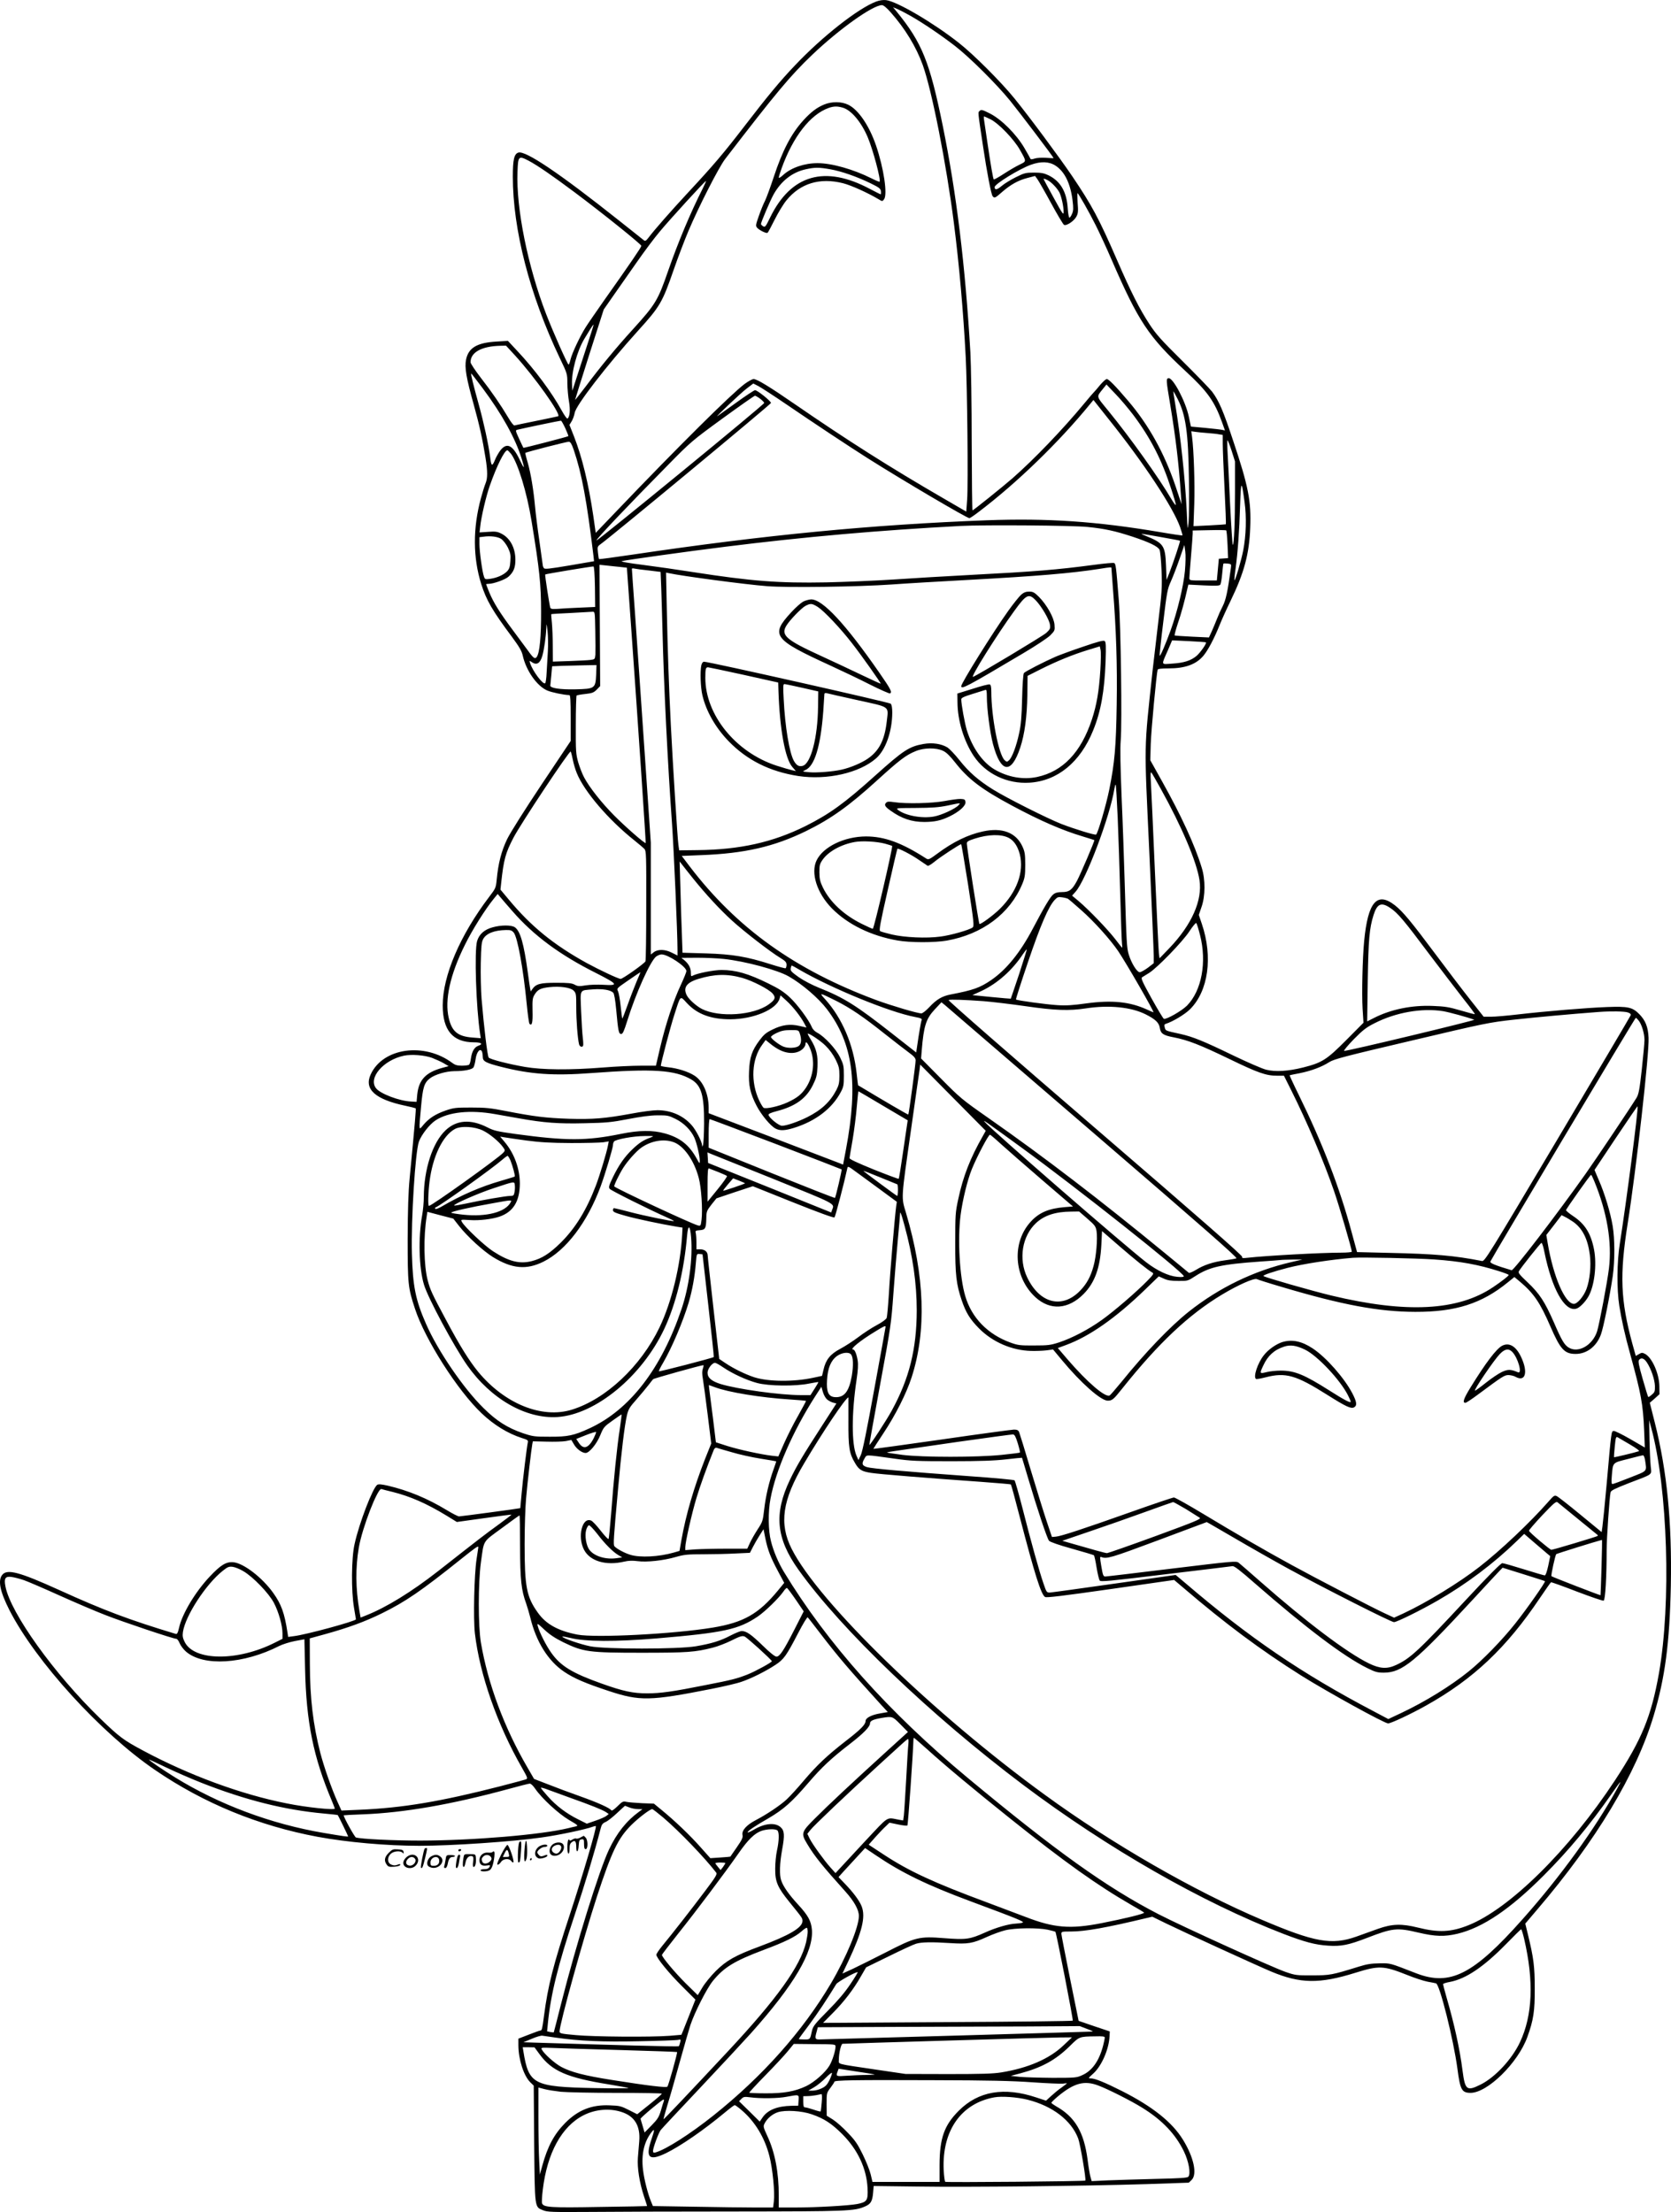
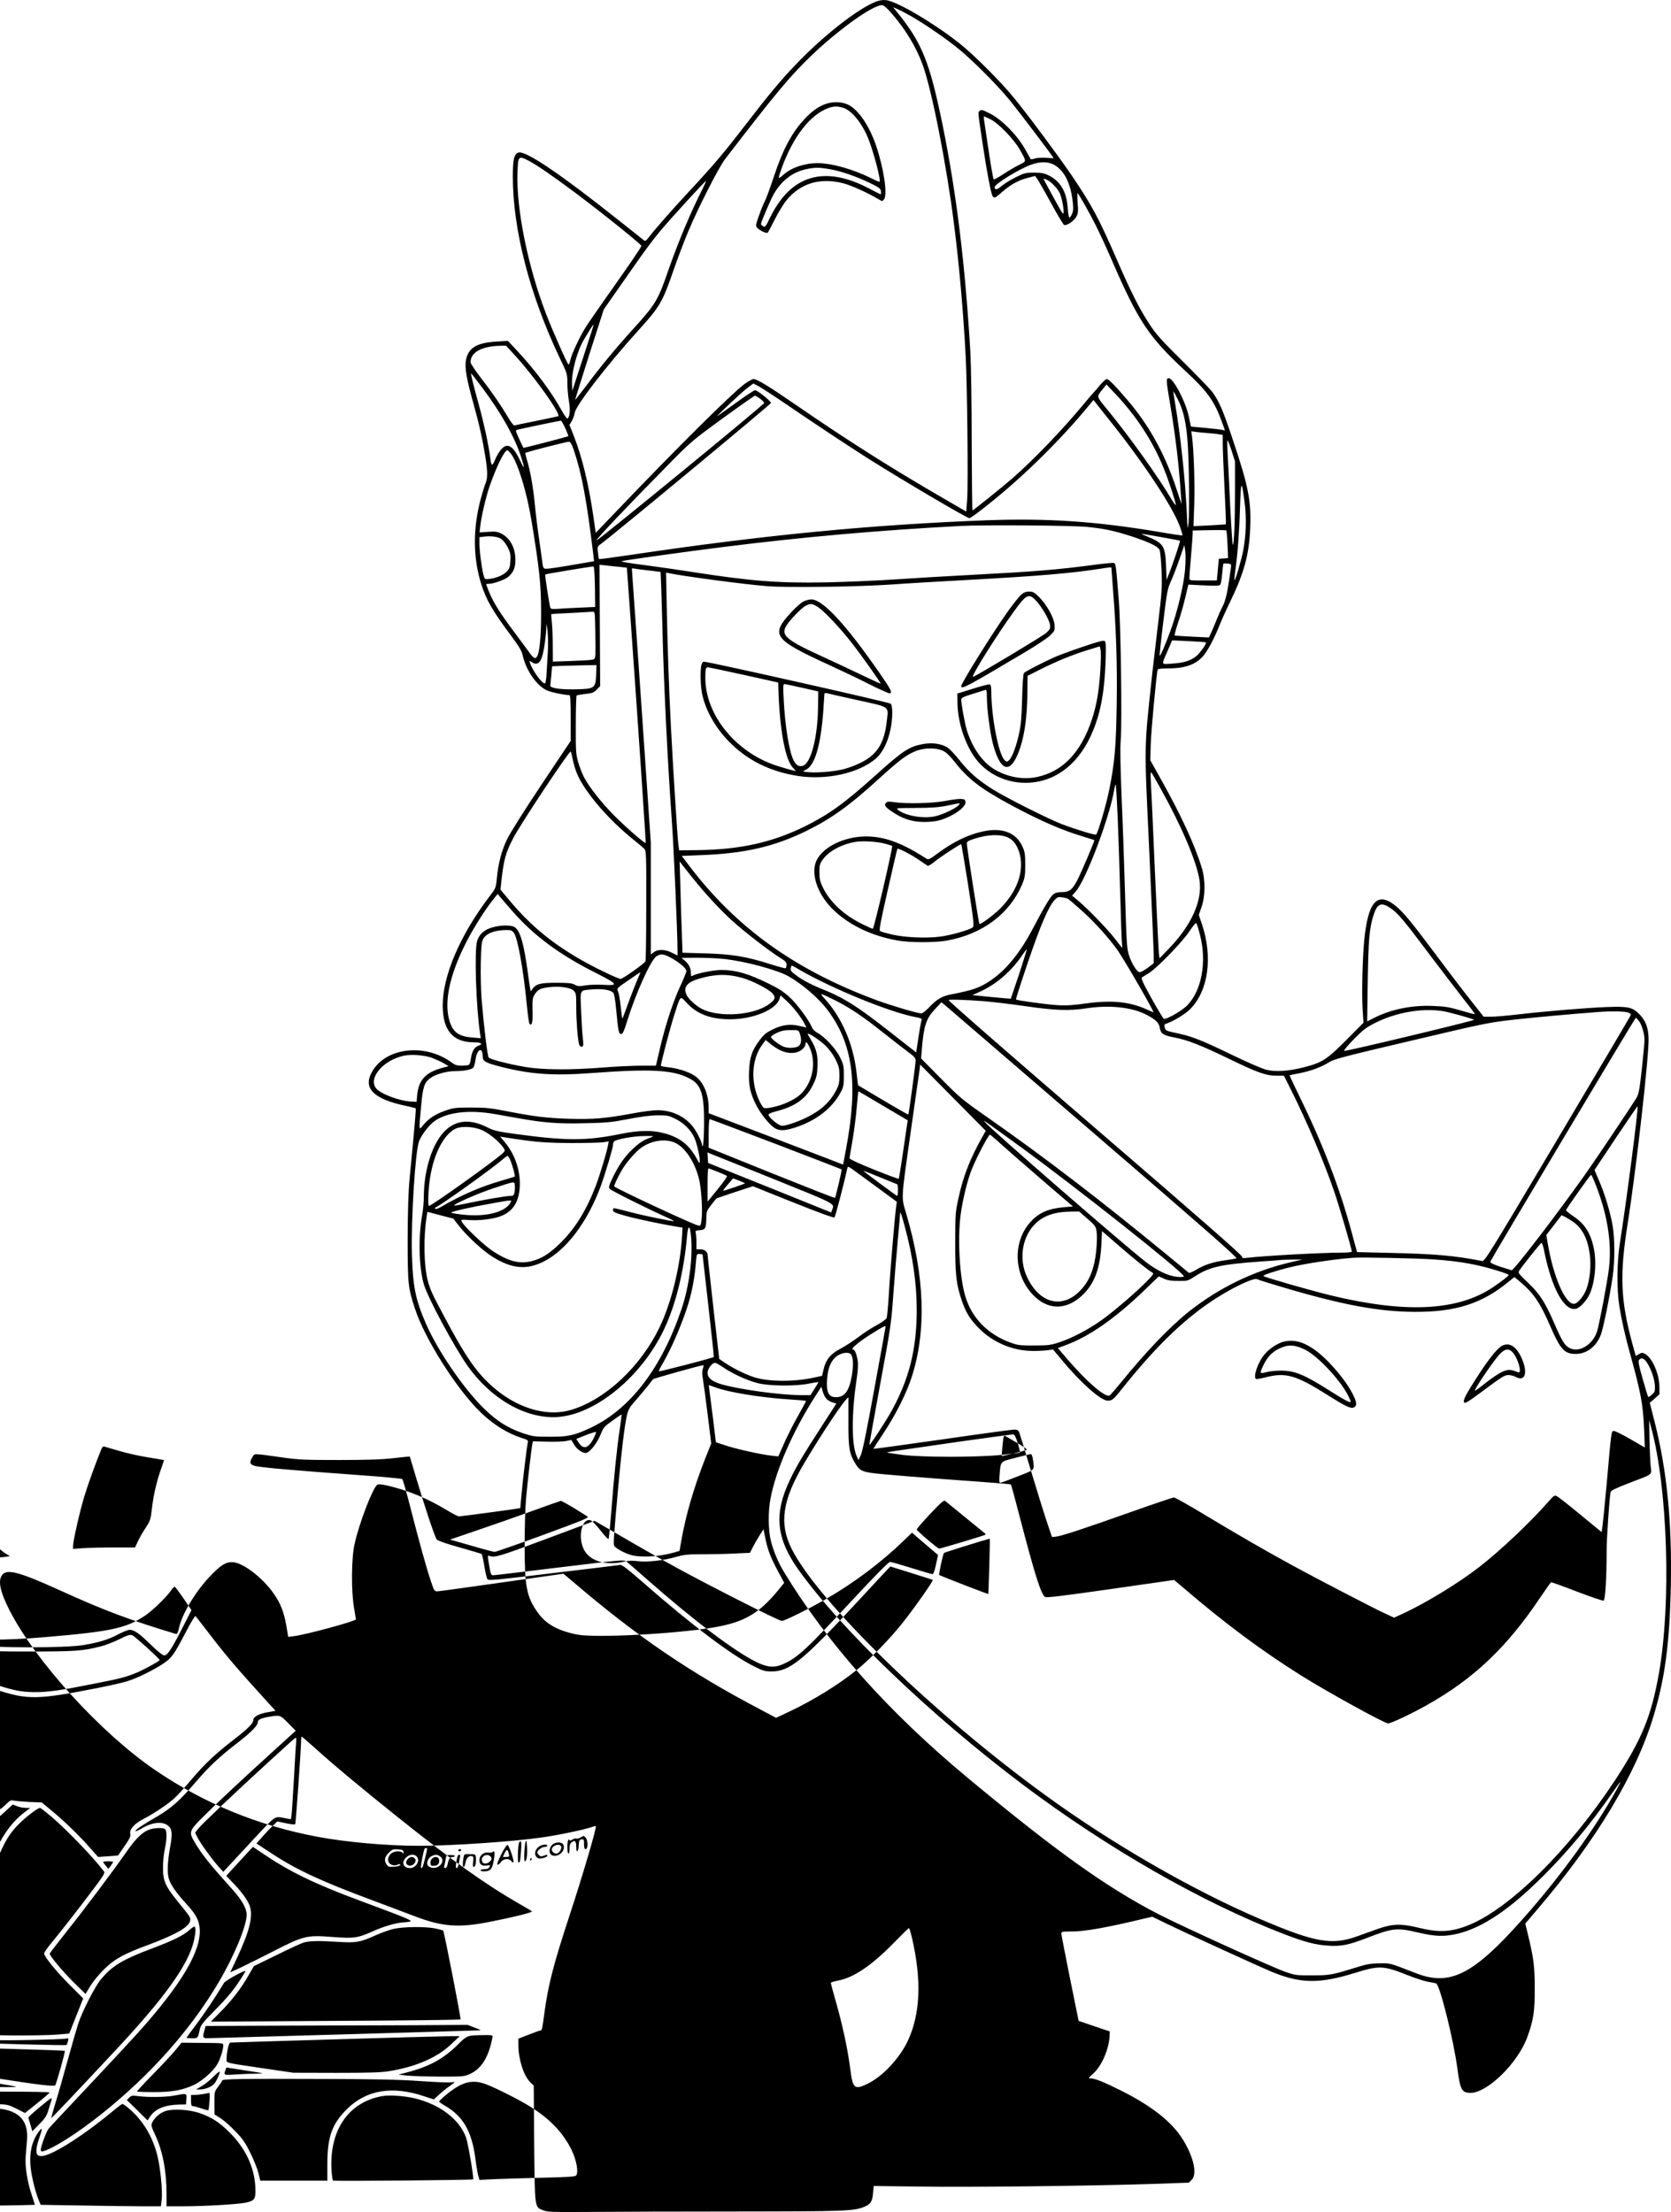
<svg xmlns="http://www.w3.org/2000/svg" version="1.0" viewBox="0 0 1501.711 1987.678" preserveAspectRatio="xMidYMid meet">
  <g transform="translate(-3.131,1997.61) scale(0.1,-0.1)" fill="#000000" stroke="none">
-     <path d="M7905 19962 c-161 -61 -481 -311 -729 -573 -131 -137 -247 -277 -453 -545 -190 -247 -280 -353 -508 -598 -152 -164 -302 -334 -356 -406 -21 -27 -29 -32 -40 -24 -8 6 -106 85 -219 174 -541 430 -846 635 -910 615 -38 -12 -50 -62 -50 -215 0 -477 152 -1065 421 -1629 69 -143 69 -145 69 -230 1 -47 7 -121 15 -164 13 -76 7 -138 -14 -152 -5 -3 -28 29 -51 71 -90 164 -242 369 -401 538 l-83 89 -101 -6 c-175 -10 -253 -55 -275 -161 -15 -71 2 -168 69 -407 50 -180 79 -309 106 -479 19 -120 19 -181 0 -227 -8 -19 -27 -79 -41 -131 -74 -271 -73 -535 2 -774 47 -147 100 -239 277 -476 65 -88 87 -126 96 -166 30 -136 128 -275 221 -315 40 -17 150 -40 198 -41 9 0 12 -48 12 -206 l0 -206 -260 -389 c-154 -231 -281 -432 -311 -493 -52 -109 -80 -216 -94 -366 -7 -71 -10 -78 -66 -151 -263 -346 -419 -710 -419 -978 0 -224 91 -331 281 -331 66 0 85 -15 39 -31 -36 -13 -58 -51 -67 -116 -3 -27 -11 -51 -17 -55 -6 -4 -35 -8 -64 -8 -41 0 -61 6 -85 24 -252 189 -624 137 -734 -102 -62 -133 40 -225 311 -282 48 -10 90 -21 93 -23 4 -5 -4 -104 -54 -627 -12 -125 -17 -280 -18 -545 0 -406 3 -440 66 -630 91 -277 383 -735 600 -940 111 -105 236 -181 361 -221 49 -15 57 -20 53 -38 -9 -40 -45 -333 -56 -461 -6 -71 -12 -131 -12 -131 -4 -3 -533 -74 -550 -74 -10 0 -59 25 -110 56 -175 106 -347 177 -530 220 -57 13 -83 15 -95 8 -40 -25 -163 -345 -204 -532 -29 -126 -31 -423 -5 -574 9 -54 17 -100 17 -103 0 -16 -452 -139 -557 -151 l-52 -7 -6 39 c-27 177 -56 255 -128 356 -98 138 -266 267 -358 276 -65 6 -114 -24 -213 -129 -130 -138 -249 -336 -276 -462 -10 -44 -17 -56 -29 -53 -417 126 -640 209 -1051 396 -358 162 -465 190 -509 134 -40 -51 -19 -150 65 -316 237 -463 823 -1106 1309 -1437 439 -300 930 -501 1460 -600 264 -49 621 -81 915 -81 290 0 838 37 1100 75 153 21 396 73 457 96 14 5 27 8 29 6 10 -9 -119 -446 -231 -787 -153 -465 -199 -645 -235 -920 -15 -116 -19 -130 -32 -130 -7 0 -54 -17 -105 -37 l-93 -36 0 -61 c1 -127 48 -272 107 -331 l31 -30 4 -520 c6 -588 3 -569 80 -600 39 -16 79 -17 403 -15 198 2 794 4 1325 4 1013 1 1070 3 1167 46 50 22 64 45 71 123 l5 60 401 -5 c463 -7 1498 5 2051 22 l380 13 25 24 c53 51 20 205 -78 363 -98 158 -273 297 -547 436 -157 79 -243 114 -281 114 -25 0 -23 3 23 44 75 68 141 219 146 337 l2 41 -140 47 -140 48 -77 379 c-42 208 -77 389 -78 402 0 21 3 22 88 22 125 0 316 34 678 121 l51 12 129 -63 c162 -79 818 -379 942 -431 260 -108 430 -111 754 -10 212 66 253 65 464 -19 66 -27 149 -54 185 -61 35 -6 69 -13 76 -15 33 -8 157 -505 192 -766 25 -191 39 -217 117 -218 152 -1 428 269 512 503 55 152 67 231 66 437 0 194 -10 273 -60 478 l-25 103 108 127 c530 620 889 1218 1046 1742 102 339 143 650 154 1165 11 571 -34 1032 -144 1468 l-45 178 44 38 43 39 -1 73 c-2 112 -65 255 -128 289 -25 13 -31 13 -56 -2 l-28 -16 -31 111 c-106 390 -115 617 -42 1077 77 486 195 1532 188 1670 -4 98 -28 157 -84 214 -62 62 -99 70 -291 63 -184 -7 -544 -37 -805 -67 -93 -11 -199 -20 -235 -20 l-67 0 -124 157 c-68 86 -208 270 -311 408 -212 284 -290 379 -361 435 -162 128 -244 33 -278 -320 -15 -158 -22 -469 -14 -610 l8 -124 -155 -156 c-176 -177 -217 -203 -387 -246 -135 -34 -250 -41 -333 -20 -36 9 -171 68 -300 130 -260 126 -358 166 -470 191 -137 30 -133 28 -141 58 -6 22 -4 29 9 33 64 20 173 86 218 131 165 164 207 470 106 768 l-27 80 24 70 c35 98 36 248 2 355 -63 206 -185 469 -356 775 l-106 190 4 145 c4 128 52 634 62 668 3 8 32 12 97 12 149 0 247 35 313 112 41 48 99 157 146 275 17 43 62 143 101 223 120 248 166 417 175 651 10 242 -16 376 -153 784 -90 272 -128 359 -189 441 -21 27 -140 150 -265 274 -195 193 -238 241 -299 334 -91 140 -164 284 -291 576 -163 374 -225 490 -404 755 -116 171 -383 531 -518 697 -120 148 -366 394 -497 497 -226 179 -557 374 -656 386 -26 3 -58 -1 -90 -13z m132 -98 c129 -146 228 -309 287 -472 83 -232 213 -893 280 -1422 47 -368 85 -798 106 -1200 14 -266 23 -1150 13 -1283 l-8 -108 -205 119 c-480 278 -869 525 -1335 846 -229 158 -341 226 -371 226 -12 0 -48 -20 -81 -44 -124 -94 -587 -553 -1158 -1150 l-180 -188 -22 154 c-43 291 -100 525 -173 712 l-41 104 20 33 c11 18 23 52 27 75 10 67 287 426 570 739 197 217 218 254 319 545 37 107 97 265 133 350 92 218 273 573 330 647 463 602 586 749 786 940 241 229 540 442 623 443 14 0 41 -22 80 -66z m178 -31 c114 -65 273 -173 395 -267 133 -102 378 -346 500 -496 82 -101 390 -507 390 -515 0 -1 -31 0 -69 3 -40 2 -83 0 -103 -7 -19 -7 -34 -8 -36 -2 -2 5 -26 49 -55 98 -73 124 -205 256 -309 309 -69 35 -79 37 -92 24 -17 -17 -19 8 30 -320 34 -229 73 -432 86 -447 16 -20 23 -17 84 37 77 67 146 106 229 127 l68 18 20 -27 c11 -15 67 -112 123 -215 56 -103 109 -192 117 -197 21 -13 92 34 113 76 14 26 16 49 10 120 -3 48 -4 88 -1 88 8 0 105 -171 164 -289 32 -64 96 -201 141 -306 242 -558 333 -695 667 -1005 196 -181 259 -270 327 -459 l26 -73 -22 5 c-13 3 -82 11 -154 18 l-130 12 -18 85 c-28 139 -144 358 -184 350 -22 -5 -21 -17 16 -238 48 -289 77 -526 96 -810 l6 -85 -55 165 c-100 295 -241 549 -426 765 -112 132 -174 195 -191 195 -9 0 -35 -24 -59 -52 -23 -29 -48 -57 -54 -63 -6 -5 -47 -53 -90 -105 -192 -232 -449 -500 -645 -672 -90 -78 -351 -288 -359 -288 -3 0 -6 273 -7 608 0 343 -6 696 -12 812 -46 783 -125 1429 -248 2035 -118 577 -186 746 -413 1025 l-34 41 39 -16 c21 -9 75 -37 119 -62z m718 -929 c74 -37 211 -180 264 -274 61 -109 61 -102 -4 -134 -32 -15 -96 -53 -142 -83 -46 -30 -86 -52 -89 -49 -6 7 -26 120 -57 331 -14 94 -27 185 -30 203 -3 17 -3 32 0 32 3 0 29 -12 58 -26z m-4151 -372 c79 -42 213 -134 415 -285 253 -189 598 -467 598 -480 0 -12 -96 -153 -336 -492 -69 -99 -144 -207 -164 -239 -50 -79 -121 -229 -136 -288 -6 -27 -14 -48 -18 -48 -9 0 -137 287 -202 455 -164 426 -270 949 -257 1276 5 144 9 148 100 101z m4736 -45 c81 -53 133 -159 152 -310 9 -71 8 -93 -4 -122 -8 -19 -19 -35 -24 -35 -5 0 -12 37 -15 83 -9 149 -65 245 -173 298 -40 19 -65 24 -130 24 -74 0 -87 -3 -165 -42 -46 -23 -103 -58 -126 -78 -41 -35 -63 -39 -63 -10 0 27 221 163 327 201 89 32 164 29 221 -9z m-70 -131 c34 -18 85 -72 105 -111 18 -38 37 -124 37 -173 0 -33 -9 -20 -90 128 -50 90 -90 166 -90 167 0 6 12 3 38 -11z m-3102 -75 c-110 -217 -221 -482 -311 -741 -91 -263 -112 -298 -315 -522 -148 -162 -295 -340 -423 -512 -54 -71 -97 -126 -97 -122 0 4 58 188 128 409 l129 402 94 135 c52 74 146 208 208 297 62 89 153 211 203 270 88 106 405 453 414 453 2 0 -11 -31 -30 -69z m-1001 -1293 c-13 -40 -57 -174 -97 -298 l-73 -225 -3 58 c-6 109 45 298 110 407 41 69 80 130 83 130 2 0 -7 -33 -20 -72z m-686 -205 c179 -196 415 -528 389 -547 -1 -1 -88 -20 -193 -41 -104 -21 -195 -40 -201 -42 -6 -2 -31 29 -54 69 -68 114 -149 233 -249 361 -50 65 -91 127 -91 138 0 89 99 144 267 148 l52 1 80 -87z m-289 -297 c173 -232 293 -449 349 -630 30 -97 26 -102 -15 -16 -63 135 -115 163 -173 93 -16 -20 -40 -61 -52 -91 -25 -61 -33 -56 -43 28 -14 111 -58 312 -101 467 -49 175 -75 283 -69 283 2 0 49 -60 104 -134z m2725 -141 c252 -172 560 -376 735 -487 318 -201 891 -538 913 -538 6 0 45 26 86 58 342 259 719 625 997 965 l32 39 134 -169 c321 -400 583 -798 645 -974 13 -39 23 -72 21 -74 -2 -2 -93 11 -203 30 -567 96 -1009 126 -1555 106 -1032 -39 -2004 -133 -3173 -307 -170 -25 -310 -44 -312 -42 -3 2 -7 29 -10 59 -6 51 -4 55 22 74 84 58 1533 1259 1533 1270 0 17 -123 115 -143 115 -8 0 -84 -50 -168 -111 -85 -61 -161 -116 -169 -121 -35 -24 210 208 263 248 l58 44 47 -24 c26 -14 137 -86 247 -161z m3122 -99 c156 -208 256 -403 342 -670 23 -70 41 -132 39 -137 -2 -5 -18 17 -37 48 -117 199 -369 552 -568 796 -115 141 -110 122 -48 201 l30 37 81 -85 c45 -46 117 -132 161 -190z m398 144 c73 -145 95 -299 101 -715 3 -170 1 -346 -3 -390 -9 -80 -9 -79 -16 85 -15 310 -56 690 -106 987 -10 57 -16 103 -15 103 2 0 20 -32 39 -70z m-3752 3 c20 -16 36 -32 36 -38 0 -15 -1504 -1246 -1507 -1235 -4 11 275 305 643 678 205 209 217 219 490 418 154 112 285 204 291 204 6 0 27 -12 47 -27z m-1751 -266 c17 -37 29 -69 27 -70 -7 -6 -401 -108 -404 -105 -1 2 -19 38 -38 80 -35 77 -35 78 -14 83 61 15 383 82 390 81 4 -1 22 -32 39 -69z m5768 -42 c41 -3 90 -8 108 -12 l32 -5 0 -80 c0 -45 7 -224 16 -400 9 -176 14 -321 12 -323 -1 -1 -68 -6 -147 -10 l-144 -7 7 198 c6 182 -4 485 -20 606 l-7 49 34 -5 c19 -3 68 -8 109 -11z m220 -160 l30 -95 0 -269 c0 -278 -8 -481 -20 -481 -3 0 -14 165 -24 368 -9 202 -20 413 -23 470 -3 56 -3 102 0 102 3 0 20 -43 37 -95z m-5913 10 c73 -214 118 -458 178 -956 l5 -46 -221 -38 c-184 -31 -223 -35 -230 -24 -5 8 -9 17 -9 20 0 4 -14 100 -30 215 -17 115 -35 258 -40 317 -14 152 -38 297 -66 396 -14 46 -23 85 -22 87 8 8 376 102 392 101 14 -2 25 -20 43 -72z m-563 -37 c62 -84 142 -343 185 -608 70 -425 85 -568 85 -805 1 -233 -13 -376 -39 -412 -16 -22 -30 -12 -82 61 -21 28 -81 110 -134 181 -117 157 -173 247 -211 339 -15 38 -28 70 -28 72 0 2 11 4 24 4 43 0 151 39 178 65 46 42 62 83 61 155 -1 104 -48 192 -126 231 -35 18 -53 21 -119 16 l-77 -5 6 51 c8 85 53 275 85 366 63 180 133 321 159 321 4 0 19 -15 33 -32z m6592 -433 c19 -137 14 -299 -12 -435 -16 -84 -72 -275 -79 -268 -2 2 2 48 10 103 20 147 34 333 41 570 8 228 13 232 40 30z m-1411 -224 c157 -16 247 -36 403 -87 151 -50 228 -87 244 -118 6 -12 14 -95 18 -186 6 -153 4 -189 -32 -485 -21 -176 -42 -360 -48 -410 -79 -738 -77 -621 -30 -1633 22 -480 40 -901 40 -937 l0 -64 -53 -41 c-30 -22 -63 -40 -73 -40 -25 0 -76 83 -99 160 -18 61 -20 105 -36 640 -6 206 -18 556 -28 777 -11 273 -14 435 -8 505 13 155 1 1029 -17 1258 -24 307 -27 331 -43 337 -8 3 -87 -4 -176 -16 -339 -45 -537 -61 -1112 -91 -214 -11 -525 -30 -690 -41 -165 -11 -437 -22 -605 -26 -432 -8 -670 10 -1205 93 -126 20 -327 49 -445 64 -130 16 -205 30 -190 34 47 11 574 85 936 130 705 88 1373 147 2109 186 214 11 1002 5 1140 -9z m1258 -158 l5 -122 -41 -3 -42 -3 -9 -97 -9 -98 -123 0 c-122 0 -124 0 -124 23 0 12 7 101 15 197 8 96 15 187 15 202 l0 27 148 3 c81 2 150 1 153 -2 4 -3 9 -60 12 -127z m-599 67 c93 -16 170 -31 172 -33 4 -4 -61 -200 -97 -292 l-24 -60 -5 130 c-7 180 -22 201 -185 267 -22 9 -38 16 -35 17 3 1 81 -12 174 -29z m-5926 -18 c17 -13 43 -47 58 -77 22 -47 26 -65 22 -120 -3 -51 -9 -70 -28 -91 -31 -33 -90 -60 -153 -69 -44 -6 -48 -5 -56 19 -15 38 -41 226 -41 294 l0 61 33 4 c67 10 133 1 165 -21z m6142 -287 c-13 -137 -67 -362 -128 -532 -45 -124 -93 -236 -99 -229 -2 2 12 137 32 299 33 275 38 301 69 369 18 40 53 130 77 200 l44 127 8 -57 c5 -34 3 -106 -3 -177z m413 26 c-29 -213 -45 -286 -73 -341 -17 -33 -40 -84 -51 -113 -11 -28 -32 -78 -46 -110 l-27 -59 -150 7 c-83 4 -154 9 -158 11 -3 2 9 50 28 107 30 87 61 199 88 321 l7 29 138 -7 c107 -5 140 -4 149 6 5 7 13 51 17 98 4 47 9 88 11 91 1 3 18 3 38 1 33 -4 34 -5 29 -41z m-5493 11 l65 -7 38 -530 c65 -911 134 -1940 131 -1944 -7 -8 -183 146 -284 248 -113 114 -221 251 -269 341 -17 31 -40 92 -53 135 -21 75 -23 97 -22 338 0 141 4 260 7 263 3 3 38 10 78 14 62 7 76 12 103 39 l31 32 -3 545 -3 545 58 -6 c32 -4 87 -9 123 -13z m-222 -179 l2 -181 -137 -6 c-76 -3 -166 -8 -200 -11 -52 -3 -63 -1 -67 13 -9 34 -49 292 -45 296 6 5 423 74 434 72 6 -2 11 -73 13 -183z m4642 164 c0 -7 7 -93 14 -192 28 -346 39 -674 33 -1029 -6 -382 -18 -522 -67 -766 -28 -139 -103 -394 -118 -403 -11 -7 -192 49 -312 95 -127 50 -491 233 -615 310 -130 81 -215 155 -300 262 -41 52 -90 103 -108 115 -56 34 -136 46 -216 32 -130 -23 -181 -57 -433 -283 -279 -251 -411 -346 -628 -455 -294 -146 -589 -212 -970 -216 l-165 -2 -7 50 c-8 52 -50 722 -68 1075 -18 359 -29 685 -36 1033 l-7 338 24 -5 c111 -25 687 -102 883 -117 190 -15 819 -6 1121 15 121 9 429 27 685 41 624 34 930 60 1180 99 114 18 110 18 110 3z m-4158 -17 l106 -13 6 -151 c3 -83 8 -252 11 -376 12 -500 47 -1198 86 -1740 16 -232 49 -975 49 -1133 l0 -47 -50 25 c-62 32 -127 33 -164 4 l-26 -20 0 503 0 503 -55 805 c-30 443 -69 995 -85 1227 -17 231 -30 424 -30 428 0 4 10 5 23 2 12 -3 70 -11 129 -17z m-481 -541 c2 -95 2 -191 1 -215 -4 -42 -5 -43 -45 -48 -23 -3 -108 -7 -189 -10 l-148 -5 -1 137 c0 75 -4 171 -8 212 -4 41 -7 76 -6 77 1 2 80 7 176 11 96 5 184 10 195 11 22 1 22 -2 25 -170z m-426 -184 c-3 -55 -8 -140 -11 -190 -2 -49 -8 -93 -13 -98 -18 -18 -114 110 -136 181 -7 23 -7 24 19 6 42 -27 72 -7 91 58 17 59 33 176 36 253 1 44 3 40 11 -30 5 -44 6 -125 3 -180z m5914 79 c9 -8 -52 -95 -86 -123 -51 -42 -112 -61 -217 -68 -104 -7 -100 -19 -39 120 l38 89 150 -7 c83 -4 152 -9 154 -11z m-5480 -289 c-6 -125 -11 -129 -187 -133 -138 -3 -230 11 -225 35 1 6 5 47 9 92 l7 80 91 4 c50 1 140 4 200 5 l108 2 -3 -85z m3118 -686 c30 -14 62 -46 107 -103 119 -152 239 -243 516 -391 254 -136 448 -220 632 -275 56 -17 103 -32 104 -33 5 -5 -122 -302 -156 -366 -44 -82 -69 -101 -135 -101 -38 0 -60 -6 -78 -21 -26 -19 -84 -118 -181 -302 -115 -220 -241 -375 -379 -469 -100 -68 -159 -89 -362 -128 -78 -15 -128 -45 -192 -114 -29 -31 -61 -56 -71 -56 -36 0 -268 69 -407 120 -729 271 -1252 646 -1675 1200 l-72 95 173 7 c393 15 655 75 946 217 222 109 386 226 638 456 200 182 258 226 344 261 76 32 186 33 248 3z m-3328 -79 c7 -36 23 -90 36 -121 66 -164 284 -419 518 -605 40 -32 80 -66 90 -77 16 -18 17 -56 16 -506 0 -267 -3 -494 -7 -503 -8 -19 -204 -158 -223 -158 -20 0 -190 80 -304 142 -299 165 -500 329 -700 569 l-76 91 6 57 c23 214 39 272 111 410 63 122 504 786 514 774 3 -4 12 -37 19 -73z m5283 -260 c190 -342 323 -655 349 -822 28 -181 -69 -401 -271 -612 l-88 -91 -6 45 c-3 25 -19 360 -36 745 -16 385 -33 743 -36 795 -4 62 -3 92 4 85 5 -5 43 -71 84 -145z m-386 -262 c7 -161 17 -475 23 -698 6 -223 13 -420 16 -437 2 -18 3 -33 1 -33 -2 0 -31 36 -65 81 -69 88 -231 257 -325 337 l-60 50 32 36 c94 107 310 680 348 924 4 23 9 40 12 37 3 -3 11 -137 18 -297z m-3816 -546 c118 -146 238 -276 352 -380 109 -99 343 -280 433 -334 44 -27 54 -38 55 -60 0 -15 -4 -29 -8 -32 -5 -3 -64 13 -133 35 -216 69 -345 91 -584 98 l-210 6 -6 175 c-4 96 -10 281 -13 410 l-7 235 22 -28 c11 -15 56 -71 99 -125z m-1624 -293 c191 -219 424 -392 751 -556 199 -101 208 -115 65 -106 -48 3 -118 1 -156 -5 -59 -10 -73 -9 -100 6 -25 14 -58 17 -166 17 -144 0 -181 -10 -214 -56 l-15 -22 -5 24 c-3 13 -12 78 -21 144 -36 264 -68 375 -117 409 -30 21 -125 21 -201 -1 -73 -20 -120 -62 -138 -123 -26 -87 -9 -601 27 -834 l6 -39 -76 6 c-130 10 -184 54 -212 176 -38 160 12 389 145 656 66 135 184 322 259 414 l36 44 24 -29 c13 -16 62 -72 108 -125z m4991 112 c7 -3 61 -50 121 -103 116 -102 261 -264 332 -368 70 -103 328 -550 317 -550 -3 0 -29 11 -59 25 -153 70 -314 86 -543 55 -121 -17 -184 -21 -260 -16 -100 6 -365 42 -373 51 -3 2 46 154 108 337 113 333 184 498 241 559 23 24 31 27 65 22 22 -3 44 -9 51 -12z m2896 -82 c69 -45 126 -113 351 -414 112 -148 251 -330 309 -404 59 -74 105 -136 103 -138 -2 -2 -59 13 -127 33 -105 31 -144 37 -251 41 -188 8 -376 -30 -529 -108 l-61 -31 5 364 c6 370 15 474 52 591 32 102 69 119 148 66z m-1707 -245 c62 -244 15 -499 -117 -634 -48 -48 -185 -126 -208 -119 -6 2 -56 85 -111 184 -85 154 -97 181 -84 190 9 6 37 23 63 39 75 48 301 281 361 373 30 46 58 79 62 75 5 -5 20 -53 34 -108z m-6167 21 c34 -45 85 -323 116 -641 9 -93 20 -173 25 -178 22 -22 30 10 27 117 -2 101 0 116 20 148 27 43 53 56 132 65 94 10 189 -3 217 -31 23 -23 24 -31 24 -152 0 -117 12 -274 25 -330 6 -24 31 -31 37 -12 2 6 1 37 -3 68 -4 31 -11 137 -15 237 -8 209 -19 189 108 200 86 6 155 -5 180 -30 9 -8 19 -66 27 -152 18 -198 23 -219 45 -219 14 0 25 24 55 120 76 245 206 534 259 576 14 10 35 19 49 19 58 0 223 -110 223 -150 0 -9 -23 -66 -51 -126 -65 -138 -136 -352 -185 -561 l-38 -163 -136 0 c-74 0 -225 -7 -335 -16 -299 -24 -550 -22 -706 5 -149 26 -309 67 -326 84 -11 12 -43 277 -64 529 -6 76 -9 220 -7 320 3 150 7 189 21 215 27 51 99 80 204 82 44 1 54 -3 72 -24z m4541 -372 c-40 -120 -74 -219 -75 -221 -1 -1 -79 6 -173 15 l-172 17 83 38 c142 67 276 186 371 330 17 25 33 45 35 43 1 -2 -30 -102 -69 -222z m-2652 136 c189 -20 482 -99 582 -157 120 -68 267 -195 342 -293 235 -308 284 -666 172 -1261 l-26 -137 -32 13 c-17 7 -289 111 -603 231 l-573 218 0 51 c-1 125 -51 238 -128 287 -58 37 -152 66 -237 75 -36 4 -65 10 -65 13 1 26 87 353 121 457 59 183 50 175 114 106 92 -99 215 -145 390 -145 209 1 417 89 443 188 l8 27 57 -52 c57 -52 129 -145 160 -206 l16 -31 -62 14 c-85 20 -156 11 -243 -32 -58 -28 -78 -45 -117 -97 -68 -91 -89 -152 -94 -278 -6 -126 10 -199 68 -311 43 -82 125 -181 170 -204 39 -21 85 -19 165 6 194 60 344 174 422 323 24 45 27 62 27 146 0 88 -3 101 -34 165 -37 76 -139 186 -203 220 -22 11 -43 32 -50 50 -27 65 -131 206 -199 269 -55 51 -99 79 -193 125 -181 89 -292 121 -421 121 -68 0 -216 -29 -256 -50 -17 -10 -19 -7 -19 27 0 41 -20 79 -60 112 l-25 20 143 1 c78 0 186 -5 240 -11z m680 -98 c288 -167 808 -380 1035 -423 54 -10 66 -16 61 -28 -6 -14 -24 -119 -41 -238 l-8 -53 -222 174 c-316 248 -427 318 -651 407 -60 24 -137 64 -182 95 -67 48 -77 58 -72 80 2 14 6 25 9 25 2 0 35 -17 71 -39z m-1465 -103 c-19 -46 -56 -140 -81 -211 -25 -70 -47 -126 -48 -124 -2 2 -9 53 -15 113 -6 60 -17 120 -24 134 -13 24 -10 26 93 97 58 40 107 73 108 73 2 0 -13 -37 -33 -82z m949 31 c92 -26 240 -102 273 -141 30 -36 23 -55 -35 -97 -137 -99 -445 -120 -601 -41 -50 26 -116 85 -135 121 -36 70 -4 116 104 149 145 44 257 47 394 9z m845 -207 c128 -65 241 -141 433 -294 86 -68 183 -143 217 -168 49 -36 62 -51 63 -72 0 -32 -60 -481 -66 -487 -3 -3 -240 136 -451 263 -1 1 -7 48 -13 105 -28 260 -130 498 -284 669 -56 61 -52 60 101 -16z m1323 -2 c74 -6 244 -26 376 -45 268 -39 393 -43 544 -20 208 32 407 12 538 -54 87 -44 118 -74 126 -119 8 -54 30 -69 125 -87 128 -25 236 -67 501 -195 258 -125 329 -150 429 -150 l61 0 65 -130 c144 -288 294 -641 385 -906 46 -132 160 -523 160 -545 0 -5 -44 -9 -97 -9 -177 0 -672 -27 -841 -46 -43 -5 -51 -4 -47 8 4 11 -395 360 -1323 1159 -770 663 -1324 1146 -1316 1149 17 7 148 2 314 -10z m988 -1184 c995 -856 1298 -1123 1285 -1127 -10 -4 -57 -12 -104 -18 -105 -14 -190 -42 -260 -86 -30 -18 -58 -30 -64 -26 -5 5 -100 82 -210 173 -588 483 -1086 865 -1591 1218 -239 167 -256 182 -427 355 l-178 180 6 75 c18 217 38 281 117 366 l60 64 32 -26 c17 -15 617 -531 1334 -1148z m3142 1094 c53 -9 219 -54 280 -77 16 -5 -1145 -284 -1169 -280 -7 1 31 47 85 103 83 84 113 108 189 146 190 97 424 138 615 108z m1659 -11 c24 -8 31 -16 26 -28 -3 -9 -300 -510 -658 -1114 -618 -1040 -653 -1097 -677 -1092 -250 49 -425 64 -834 73 l-289 7 -49 180 c-108 401 -259 793 -475 1233 -47 95 -83 174 -82 176 2 1 44 10 93 19 102 21 194 55 263 99 42 27 137 52 738 193 665 157 698 164 925 189 193 21 483 48 760 69 106 8 229 6 259 -4z m100 -75 c27 -35 51 -116 51 -173 0 -25 -11 -144 -24 -264 -20 -181 -28 -223 -47 -255 -46 -76 -365 -552 -457 -682 -259 -366 -648 -873 -666 -868 -148 44 -196 64 -191 78 12 30 1300 2190 1307 2190 4 0 16 -12 27 -26z m-7540 -115 c18 -52 14 -96 -11 -113 -26 -18 -94 -21 -135 -5 -39 15 -112 71 -113 87 0 7 24 24 53 37 40 19 69 25 124 25 71 0 71 0 82 -31z m231 -109 c36 -35 69 -81 91 -125 30 -61 34 -79 34 -145 0 -63 -5 -85 -27 -128 -56 -107 -135 -181 -263 -245 -82 -41 -187 -77 -226 -77 -28 0 -116 71 -121 98 -2 9 22 20 72 33 170 44 267 114 327 236 32 65 37 86 41 164 5 100 -10 162 -59 242 -16 26 -29 50 -29 53 0 15 112 -58 160 -106z m-415 -37 c80 -41 162 -38 212 9 12 12 23 30 23 40 0 33 17 19 40 -34 48 -111 34 -249 -35 -355 -41 -61 -79 -92 -165 -132 -77 -36 -199 -63 -217 -49 -7 6 -24 34 -38 63 -80 169 -69 374 26 503 l31 43 42 -34 c22 -19 59 -43 81 -54z m-2671 -19 c3 -9 6 -29 6 -45 0 -39 24 -53 160 -88 271 -69 473 -83 820 -57 552 41 747 28 894 -58 90 -53 116 -142 115 -396 -1 -91 -5 -176 -9 -190 -7 -21 -8 -22 -9 -5 -2 34 -57 141 -96 183 -76 85 -185 132 -306 132 -37 0 -140 -13 -229 -30 -244 -45 -351 -53 -565 -47 -207 7 -313 20 -565 69 -142 28 -186 32 -315 32 -137 0 -157 -2 -229 -27 -92 -32 -150 -70 -200 -129 -42 -51 -41 -61 -21 160 16 179 28 218 81 259 45 34 143 63 217 64 90 0 159 14 173 33 6 9 15 41 19 71 8 69 43 110 59 69z m-449 -54 c33 -13 80 -34 104 -48 l44 -26 -59 -16 c-147 -41 -209 -107 -223 -239 l-6 -66 -50 3 c-106 5 -276 70 -314 119 -73 92 65 254 251 293 67 14 186 5 253 -20z m4950 -700 c-115 -201 -179 -367 -222 -569 -26 -119 -27 -142 -27 -391 -1 -287 9 -374 58 -518 38 -112 75 -171 156 -253 122 -123 296 -198 468 -202 42 -1 104 1 137 5 l60 8 80 -96 c169 -204 350 -364 411 -364 40 0 52 10 130 108 327 410 600 667 899 846 143 86 288 150 312 138 10 -5 110 -37 223 -70 544 -162 873 -223 1200 -224 363 -1 598 74 833 266 l58 47 49 -41 c125 -105 182 -189 275 -404 89 -205 126 -246 226 -246 100 0 187 66 227 173 23 60 82 355 107 527 19 138 19 333 -1 451 -20 119 -72 292 -124 410 l-39 92 192 288 c106 158 193 286 195 284 10 -9 -100 -856 -159 -1230 -27 -166 -29 -414 -5 -564 19 -121 52 -269 96 -426 100 -364 117 -455 127 -693 l6 -153 -131 76 c-73 42 -140 75 -149 73 -21 -4 -20 7 -62 -468 -17 -190 -35 -367 -39 -393 l-7 -48 -190 156 c-104 86 -200 161 -213 167 -20 10 -27 6 -74 -48 -163 -186 -429 -438 -622 -588 -182 -142 -475 -321 -683 -418 l-83 -38 -82 38 c-109 50 -628 320 -838 435 -237 129 -518 292 -798 461 -133 80 -250 146 -261 146 -10 0 -182 -58 -382 -129 -440 -156 -635 -220 -680 -223 l-34 -3 -47 140 c-26 77 -90 284 -143 460 -52 176 -100 330 -105 343 -8 17 -18 22 -47 22 -21 -1 -314 -40 -650 -89 -337 -48 -613 -86 -613 -84 0 2 41 65 91 141 109 164 207 359 253 502 135 418 118 908 -50 1475 -44 148 -47 109 46 760 38 269 72 509 76 532 l5 43 295 -298 294 -297 -25 -45z m-896 269 l220 -130 -5 -32 c-3 -18 -20 -134 -38 -259 -18 -126 -35 -230 -38 -234 -3 -3 -104 35 -224 83 -150 61 -219 93 -218 103 1 8 13 84 28 167 14 84 31 216 37 293 7 77 13 140 15 140 2 0 102 -59 223 -131z m-3489 -74 c41 -7 138 -25 215 -38 224 -40 355 -50 593 -44 192 4 237 8 387 37 114 22 201 34 265 34 89 1 101 -2 162 -32 74 -36 139 -101 170 -170 21 -48 48 -161 48 -207 0 -28 -2 -27 -28 21 -68 123 -149 187 -284 225 -111 31 -231 30 -398 -4 -309 -63 -490 -63 -944 -1 -166 23 -197 30 -255 60 -150 76 -277 67 -376 -27 -116 -110 -194 -349 -195 -599 0 -47 -7 -121 -15 -165 -36 -199 -29 -475 17 -624 36 -120 269 -554 389 -725 212 -301 527 -481 810 -463 343 22 760 366 960 792 105 224 178 522 205 838 9 103 27 97 36 -14 16 -190 -18 -445 -86 -646 -181 -536 -466 -906 -828 -1072 -139 -64 -194 -76 -358 -75 -137 0 -150 2 -240 32 -139 48 -237 110 -355 227 -179 176 -410 514 -515 755 -95 216 -119 339 -127 630 -8 311 30 915 63 1008 23 62 94 154 150 191 115 75 309 96 534 56z m2525 -269 c322 -123 588 -226 590 -228 4 -4 -53 -249 -60 -256 -2 -3 -259 98 -570 223 l-565 228 0 128 c0 71 4 129 9 129 5 0 273 -101 596 -224z m2204 -30 c498 -362 1461 -1125 1461 -1158 0 -7 -21 -9 -61 -5 -76 7 -179 55 -276 130 -200 155 -1404 1201 -1453 1263 -17 21 -5 13 329 -230z m-4837 151 c60 -29 144 -99 179 -148 21 -29 21 -31 3 -51 -46 -50 -644 -478 -668 -478 -10 0 -7 119 5 215 28 228 118 416 228 476 55 30 177 23 253 -14z m4658 -124 c52 -47 218 -192 369 -322 l275 -236 -75 -6 c-142 -12 -228 -48 -302 -128 -175 -187 -156 -501 39 -681 133 -122 296 -111 434 29 101 103 148 235 159 440 l6 125 160 -139 c145 -125 252 -211 294 -235 13 -7 5 -20 -44 -70 -100 -103 -304 -278 -412 -355 -122 -87 -266 -162 -383 -201 -77 -25 -99 -28 -225 -28 -127 -1 -147 2 -213 26 -204 74 -349 223 -406 418 -51 170 -70 513 -42 727 18 138 62 317 101 413 48 118 150 310 163 310 4 0 50 -39 102 -87z m-3151 62 c-67 -24 -103 -48 -162 -104 -72 -68 -125 -144 -179 -256 -35 -74 -39 -87 -27 -102 12 -15 352 -185 517 -258 34 -15 61 -29 60 -31 -7 -6 -261 46 -391 80 -75 20 -142 36 -147 36 -6 0 -10 -8 -10 -19 0 -15 20 -24 113 -50 100 -28 322 -75 462 -98 l50 -8 -3 -60 c-15 -281 -95 -609 -203 -835 -168 -351 -483 -647 -789 -741 -269 -83 -604 53 -842 341 -80 98 -164 232 -288 465 -128 238 -143 272 -165 356 -35 132 -39 393 -9 576 l6 40 117 -31 116 -30 50 -64 c76 -97 216 -225 307 -282 171 -105 300 -117 453 -41 202 100 394 352 514 676 42 115 111 345 111 373 0 9 4 23 9 30 12 20 176 50 276 50 86 1 88 0 54 -13z m-1119 -27 c131 -17 215 -22 405 -23 132 0 262 3 289 7 l48 8 -7 -37 c-12 -64 -73 -266 -109 -361 -84 -220 -185 -383 -315 -512 -100 -98 -170 -143 -261 -166 -109 -28 -207 -3 -347 88 -75 48 -258 220 -281 265 -11 21 -11 21 71 16 86 -6 200 8 268 31 123 43 181 137 182 296 0 134 -49 270 -136 374 l-41 49 35 -6 c19 -4 108 -16 199 -29z m1322 -14 c93 -31 188 -165 229 -323 23 -85 36 -285 25 -375 -7 -56 -9 -58 -33 -51 -54 13 -729 328 -751 350 -6 6 42 107 82 170 41 63 115 146 160 178 86 61 199 82 288 51z m906 -334 c562 -227 544 -217 522 -274 l-9 -25 -553 223 -553 222 -3 48 -3 47 33 -14 c18 -7 273 -110 566 -227z m-2369 168 c19 -47 44 -138 38 -144 -1 -2 -57 -19 -122 -38 -182 -52 -362 -130 -537 -233 -26 -15 -50 -24 -55 -19 -4 5 -3 11 4 13 41 15 505 347 603 432 19 17 39 30 43 31 4 0 16 -19 26 -42z m3324 -262 l148 -109 -6 -41 c-12 -90 -55 -593 -65 -781 -7 -110 -16 -210 -20 -221 -5 -13 -42 -40 -89 -65 -44 -23 -119 -72 -166 -108 -48 -36 -122 -84 -164 -106 -89 -47 -129 -98 -149 -187 l-13 -55 -79 -17 c-176 -38 -402 -36 -529 4 -80 26 -187 78 -261 128 l-55 37 -52 455 c-28 250 -52 465 -52 477 -1 32 -28 53 -67 53 l-34 0 0 63 c0 34 -3 72 -6 84 -5 20 -2 22 37 25 50 4 56 15 58 113 1 55 5 64 46 117 l45 56 163 55 164 54 362 -145 c243 -97 366 -141 372 -135 8 8 88 315 115 441 4 21 8 20 77 -31 39 -29 139 -102 220 -161z m-1458 159 c39 -16 74 -31 79 -36 5 -4 -33 -58 -83 -119 l-91 -112 0 152 c0 118 3 151 13 147 6 -3 44 -17 82 -32z m1610 -111 c9 -4 8 -104 -1 -104 -5 0 -304 221 -304 225 0 2 66 -23 148 -57 81 -33 152 -62 157 -64z m6264 28 c115 -279 160 -547 132 -782 -15 -126 -87 -504 -107 -568 -40 -123 -167 -197 -253 -146 -40 23 -65 65 -134 225 -83 189 -130 261 -237 362 -75 71 -87 86 -78 101 18 32 192 251 202 254 6 1 18 -36 27 -84 67 -329 181 -534 284 -508 30 7 80 57 110 108 55 95 78 284 52 423 -28 145 -81 231 -190 303 -34 23 -62 46 -62 52 0 10 217 317 225 317 3 1 16 -25 29 -57z m-7632 -19 c-8 -7 -197 -71 -197 -66 0 3 20 30 45 59 l45 52 54 -21 c30 -12 54 -23 53 -24z m-2072 -80 c-5 -29 -10 -33 -38 -33 -37 0 -258 -38 -404 -70 -52 -11 -98 -19 -100 -16 -11 10 221 112 357 156 190 63 184 62 188 26 2 -16 1 -45 -3 -63z m-34 -90 c-47 -89 -217 -133 -425 -112 -56 6 -105 14 -109 18 -9 9 173 50 378 86 165 30 168 30 156 8z m5183 -148 c68 -59 75 -70 82 -112 10 -70 -3 -228 -27 -313 -26 -96 -62 -161 -121 -222 -161 -166 -363 -115 -475 119 -80 166 -46 372 79 489 74 69 174 102 315 103 l72 1 75 -65z m-1644 -61 c75 -275 110 -521 110 -764 -1 -346 -67 -612 -225 -900 -48 -88 -195 -313 -201 -308 -1 2 42 246 97 543 96 520 100 550 119 815 11 151 29 371 40 487 11 117 20 220 20 229 0 34 11 5 40 -102z m6008 34 c84 -58 133 -155 151 -297 13 -98 0 -227 -30 -307 -25 -67 -82 -134 -113 -134 -80 0 -186 247 -236 547 l-12 72 69 89 68 89 30 -15 c17 -8 49 -28 73 -44z m-7771 -752 c29 -253 51 -461 49 -464 -8 -8 -488 -133 -493 -128 -3 2 14 37 38 77 80 138 177 367 229 539 33 113 55 233 65 358 7 82 7 83 34 80 l26 -3 52 -459z m6523 413 c233 -16 398 -46 588 -107 45 -14 82 -29 82 -32 0 -9 -62 -57 -139 -109 -316 -214 -781 -238 -1456 -76 -174 42 -597 163 -609 175 -8 8 91 41 219 74 141 36 388 74 585 90 73 6 572 -4 730 -15z m-1285 -24 c-336 -78 -647 -229 -920 -445 -166 -132 -391 -366 -604 -630 -52 -63 -100 -119 -107 -123 -38 -22 -200 117 -377 322 l-89 104 73 27 c210 77 446 242 709 496 l125 121 45 -20 c34 -16 67 -21 130 -21 85 -1 87 0 153 43 127 82 231 106 582 131 88 6 171 12 185 14 14 2 63 3 110 4 l85 0 -100 -23z m-3645 -581 c0 -3 -45 -254 -101 -557 -67 -370 -107 -567 -122 -597 l-21 -44 -18 41 c-44 102 -44 380 1 680 13 87 16 137 10 175 -9 55 -26 98 -41 98 -34 0 65 81 203 164 72 45 89 52 89 40z m-311 -248 c21 -25 23 -100 7 -195 -25 -141 -69 -196 -154 -189 -56 5 -75 48 -68 155 6 106 35 175 89 214 44 32 106 39 126 15z m7153 -73 c38 -58 70 -152 72 -211 1 -48 -2 -57 -28 -78 -15 -14 -30 -23 -32 -21 -3 2 -25 75 -50 162 -35 122 -42 160 -33 171 20 24 45 16 71 -23z m-8301 -44 c84 -57 210 -115 304 -140 103 -28 346 -31 469 -5 44 8 81 15 82 13 1 -1 -14 -28 -34 -59 l-37 -58 -87 0 c-186 0 -568 53 -722 100 -81 26 -116 56 -116 101 0 35 41 89 67 89 8 0 41 -18 74 -41z m-183 -10 c-8 -23 -8 -49 0 -93 6 -34 25 -178 43 -321 l32 -260 -56 -140 c-99 -253 -171 -497 -212 -728 l-17 -97 -52 -15 c-133 -38 -301 -47 -390 -20 -53 16 -126 56 -143 77 -11 14 -8 66 33 518 29 326 58 565 79 657 13 56 24 74 88 146 39 45 87 102 106 127 19 25 38 49 42 53 5 7 424 124 451 126 4 1 2 -13 -4 -30z m108 -168 c116 -45 416 -94 672 -110 79 -5 145 -11 147 -13 1 -2 -31 -61 -71 -133 -41 -71 -97 -183 -126 -248 l-52 -118 -56 6 c-101 12 -294 54 -400 87 l-105 34 -26 214 c-15 118 -30 234 -33 258 -3 23 -5 42 -3 42 1 0 25 -9 53 -19z m1006 -108 c13 -12 37 -25 54 -30 l32 -8 -129 -200 c-172 -266 -230 -363 -289 -487 -145 -304 -124 -525 77 -807 385 -539 1188 -1308 2020 -1934 759 -570 1605 -1055 2338 -1338 190 -73 287 -99 402 -106 118 -8 184 6 348 69 233 90 270 94 465 48 149 -35 232 -38 350 -10 227 55 472 220 775 524 222 222 415 454 605 726 92 132 103 143 55 55 -195 -356 -509 -791 -851 -1175 -441 -497 -650 -603 -954 -486 -245 95 -229 91 -330 90 -75 -1 -114 -7 -185 -29 -245 -76 -261 -79 -420 -79 -143 -1 -154 1 -241 31 -121 42 -935 412 -1142 519 -467 241 -922 567 -1712 1223 -714 593 -1263 1209 -1654 1853 -49 81 -94 186 -116 275 -25 95 -27 266 -4 384 48 256 201 605 402 919 l55 85 13 -45 c7 -26 24 -56 36 -67z m194 -195 c-1 -238 7 -291 58 -376 36 -63 60 -78 147 -91 66 -11 515 -47 982 -80 148 -11 271 -21 273 -24 3 -2 39 -134 80 -293 133 -510 191 -696 227 -718 13 -8 154 9 589 71 l571 82 85 -72 c375 -321 692 -557 1057 -787 233 -146 748 -430 781 -430 26 0 205 84 344 162 422 236 720 518 1019 963 52 77 97 141 101 143 5 2 110 -36 234 -84 124 -47 231 -84 239 -81 15 5 27 215 27 456 0 105 25 466 35 517 4 17 37 33 167 84 222 85 202 69 194 151 -4 38 -9 146 -11 241 l-3 173 19 -70 c148 -545 180 -1574 69 -2205 -69 -387 -154 -594 -394 -960 -413 -628 -948 -1156 -1319 -1304 -156 -62 -267 -67 -452 -21 -148 37 -233 34 -360 -11 -55 -20 -143 -51 -195 -70 -221 -78 -374 -51 -850 152 -611 260 -1342 680 -1947 1121 -1002 728 -2036 1732 -2277 2211 -115 227 -84 439 112 769 166 281 371 586 398 593 0 0 0 -96 0 -212z m-2055 -74 c-25 -159 -55 -457 -77 -754 -10 -124 -20 -228 -24 -233 -3 -4 -35 29 -69 73 -35 45 -73 86 -86 92 -81 37 -126 -143 -66 -260 53 -104 197 -147 363 -108 40 9 74 10 120 4 80 -11 232 5 345 38 73 21 104 24 246 24 89 0 220 3 290 7 l128 6 26 51 c14 28 42 76 61 106 l35 55 17 -85 c22 -104 45 -165 115 -296 l54 -101 -54 -66 c-176 -214 -311 -290 -588 -336 -352 -58 -1055 -94 -1217 -63 -174 34 -282 94 -355 197 -102 142 -119 233 -119 615 0 151 6 336 13 410 12 143 48 448 56 490 l5 25 123 -3 c67 -2 145 0 173 5 l50 10 23 -39 c23 -41 73 -78 105 -78 33 0 100 81 132 160 29 71 34 77 110 131 43 31 80 56 82 55 1 -2 -7 -61 -17 -132z m-234 -81 c-48 -93 -94 -106 -137 -37 l-20 30 88 35 c48 19 88 31 90 27 2 -3 -8 -28 -21 -55z m3811 -46 c13 -43 22 -81 19 -83 -2 -3 -76 -12 -163 -21 -223 -23 -710 -23 -893 0 -74 10 -136 19 -138 21 -2 2 33 9 79 15 46 7 297 43 558 81 261 37 484 67 495 67 15 -2 24 -19 43 -80z m5502 -11 c57 -33 88 -57 80 -60 -30 -11 -222 -57 -224 -54 -1 2 2 45 7 95 8 82 11 92 26 84 9 -5 59 -34 111 -65z m-8073 -69 c66 -20 183 -46 260 -58 76 -12 139 -23 140 -24 1 0 -9 -32 -23 -70 -41 -112 -72 -246 -85 -362 -12 -103 -14 -111 -58 -178 -25 -39 -57 -94 -70 -123 l-24 -52 -187 0 c-103 0 -228 -3 -278 -6 l-92 -7 0 27 c0 45 59 305 100 441 32 107 93 276 154 428 7 18 16 26 26 24 8 -3 70 -21 137 -40z m1463 -58 c148 -21 202 -23 515 -23 254 0 388 5 490 17 77 9 140 15 141 14 1 -1 24 -81 53 -177 85 -287 173 -550 190 -569 10 -11 90 -39 206 -71 105 -29 193 -56 197 -59 4 -3 15 -52 24 -109 9 -56 22 -109 28 -118 10 -13 81 -6 591 56 319 38 590 71 602 73 16 3 68 -37 207 -159 449 -392 794 -653 1003 -756 74 -37 93 -42 151 -42 164 0 283 98 797 654 114 124 222 239 239 257 l31 32 189 -59 c103 -32 190 -60 192 -62 7 -7 -165 -252 -266 -379 -120 -152 -299 -335 -420 -432 -164 -132 -391 -272 -605 -373 l-117 -55 -136 72 c-645 339 -1114 659 -1687 1149 l-88 74 -549 -78 c-302 -43 -563 -79 -580 -80 -30 -1 -32 1 -60 84 -37 107 -109 364 -188 675 -34 132 -66 244 -71 249 -4 5 -185 22 -401 37 -580 42 -885 69 -926 82 -44 14 -49 31 -22 76 24 38 -6 38 270 0z m6745 -11 c16 -109 27 -95 -135 -159 -80 -32 -150 -58 -157 -58 -9 -1 -11 17 -7 67 11 131 3 122 145 158 68 18 129 33 136 33 6 1 14 -18 18 -41z m-11255 -288 c159 -40 305 -104 481 -211 l96 -59 244 34 c134 19 245 33 247 32 1 -2 -53 -43 -120 -92 -115 -83 -173 -128 -540 -416 -238 -186 -467 -327 -648 -398 l-48 -19 -11 62 c-34 201 -36 385 -5 567 30 176 169 536 203 526 9 -3 54 -15 101 -26z m10655 -245 c94 -76 172 -140 174 -142 2 -2 2 -6 -1 -9 -7 -6 -398 -124 -415 -124 -12 0 -196 155 -201 171 -2 5 52 67 119 139 107 112 125 128 139 116 8 -7 92 -75 185 -151z m-3526 91 c58 -36 114 -71 124 -78 15 -11 -35 -32 -400 -166 -230 -84 -425 -152 -433 -152 -14 0 -144 36 -333 91 l-69 20 249 85 c136 46 358 124 493 173 135 49 249 89 254 90 4 0 56 -28 115 -63z m-5984 -339 c1 -297 11 -390 55 -510 10 -29 26 -83 36 -122 53 -222 162 -395 307 -492 88 -59 191 -103 400 -172 279 -92 370 -90 922 19 111 22 232 50 270 64 87 29 219 95 305 152 76 50 98 81 206 289 42 81 80 143 84 138 5 -4 56 -70 115 -147 161 -210 255 -320 544 -638 l61 -66 -68 -12 c-79 -13 -132 -41 -132 -69 0 -31 -44 -76 -179 -180 -168 -131 -253 -211 -376 -355 -56 -67 -125 -142 -153 -168 -55 -52 -180 -136 -280 -188 -82 -43 -126 -92 -118 -132 5 -24 -4 -43 -51 -111 -31 -45 -57 -83 -58 -84 0 -1 -41 -5 -90 -8 l-90 -6 -90 101 c-93 105 -229 235 -349 333 l-68 56 -107 4 c-58 3 -121 8 -139 12 -31 7 -38 4 -82 -40 -30 -29 -50 -43 -55 -36 -12 20 -117 68 -280 126 -88 31 -217 79 -287 107 l-127 49 -59 102 c-210 360 -356 753 -419 1124 -25 150 -25 533 0 718 29 209 12 180 187 309 85 63 157 115 160 115 3 1 5 -126 5 -282z m6426 75 c140 -82 355 -204 479 -272 315 -172 923 -480 949 -480 25 0 240 106 391 193 258 148 505 334 712 535 l67 65 86 -74 c48 -41 100 -86 117 -100 l31 -26 -18 -87 c-12 -54 -23 -86 -31 -86 -7 0 -92 25 -188 55 -96 30 -183 55 -194 55 -12 0 -126 -114 -324 -327 -426 -458 -502 -529 -630 -588 -81 -38 -145 -34 -244 14 -197 96 -563 372 -980 739 -92 81 -177 155 -190 165 -23 18 -39 16 -602 -52 -318 -39 -587 -71 -598 -71 -17 0 -22 12 -35 90 -14 83 -14 90 0 85 48 -19 85 -8 506 149 242 90 440 164 441 165 1 1 115 -66 255 -147z m-5732 41 c67 -88 140 -162 190 -191 l34 -20 -48 -7 c-99 -15 -204 17 -247 75 -29 39 -43 127 -29 178 7 24 18 42 26 42 8 0 41 -35 74 -77z m9025 -300 c-4 -137 -8 -249 -9 -251 -3 -3 -434 164 -441 171 -6 6 34 189 43 198 6 5 338 109 411 128 2 1 0 -110 -4 -246z m-10094 180 c0 -5 -8 -53 -16 -108 -21 -138 -30 -532 -15 -665 43 -370 202 -824 424 -1210 51 -90 53 -95 34 -103 -11 -4 -115 -32 -231 -62 -539 -138 -874 -194 -1263 -211 l-163 -7 -35 77 c-52 115 -122 314 -155 441 -65 254 -93 488 -94 800 l-1 229 135 37 c210 58 363 114 515 189 208 102 354 202 700 479 144 115 165 130 165 114z m-2112 -215 c88 -51 230 -199 275 -285 43 -82 77 -204 77 -274 l0 -49 -70 -35 c-333 -168 -721 -165 -808 5 -18 36 -22 54 -17 90 21 146 207 432 359 552 44 35 55 39 89 35 21 -3 64 -20 95 -39z m-1971 -81 c37 -13 181 -75 318 -137 138 -62 322 -141 410 -175 160 -63 614 -215 641 -215 8 0 21 -18 30 -40 9 -22 35 -56 57 -75 157 -135 517 -113 840 52 29 14 91 34 138 43 l86 16 6 -265 c10 -478 75 -797 241 -1188 14 -34 26 -65 26 -68 0 -16 -254 10 -431 46 -411 81 -880 254 -1294 476 -175 94 -209 119 -382 286 -415 402 -808 950 -853 1189 -14 72 -1 92 55 84 24 -3 74 -16 112 -29z m6937 -177 l70 -103 -84 -165 c-98 -192 -132 -242 -161 -242 -13 0 -60 37 -123 99 -104 101 -147 131 -189 131 -13 0 -57 -18 -98 -39 -92 -49 -174 -74 -315 -98 -160 -27 -815 -27 -949 0 -87 18 -240 70 -250 86 -2 5 30 -1 73 -11 133 -34 405 -35 777 -4 602 51 734 80 907 197 67 46 188 164 229 223 13 20 28 35 33 33 5 -2 41 -50 80 -107z m-2090 -381 c180 -87 228 -94 701 -94 415 0 483 5 643 46 41 10 117 39 167 64 78 39 96 44 118 36 22 -9 235 -202 245 -222 4 -8 -153 -94 -218 -119 -94 -37 -138 -49 -375 -95 -295 -59 -407 -75 -528 -75 -126 0 -216 19 -406 87 -265 94 -371 158 -455 277 -47 65 -108 187 -122 241 -7 28 -3 26 60 -33 48 -45 96 -76 170 -113z m3029 -737 l68 -69 -208 -189 c-301 -274 -503 -463 -625 -585 -127 -126 -130 -137 -72 -233 65 -109 136 -197 343 -427 79 -88 121 -164 121 -219 0 -100 -112 -370 -251 -606 -251 -426 -614 -835 -1056 -1187 -211 -168 -426 -305 -520 -332 -18 -5 -23 -2 -23 14 0 27 49 161 69 187 9 12 169 183 355 380 187 198 391 418 455 489 390 436 564 733 549 930 -7 80 -34 129 -125 228 -81 88 -133 161 -151 216 -18 51 -14 153 9 281 23 125 20 167 -14 197 -49 45 -144 36 -241 -22 -31 -18 -56 -29 -56 -24 0 12 59 53 188 127 132 77 210 145 357 317 121 141 205 220 376 352 119 92 179 153 179 183 0 23 27 36 104 49 96 16 97 16 169 -57z m245 -228 c155 -141 418 -360 742 -619 492 -393 784 -601 1095 -780 55 -31 104 -60 108 -65 10 -9 -173 -54 -383 -95 -281 -55 -426 -43 -682 56 -73 28 -229 86 -345 130 -480 178 -702 281 -926 428 l-139 91 60 68 c33 37 75 81 94 98 l33 32 77 -16 c42 -9 80 -13 84 -9 6 6 52 663 54 765 0 12 2 22 5 22 3 0 58 -48 123 -106z m-173 54 c-3 -24 -12 -169 -20 -323 -9 -154 -18 -300 -21 -324 l-6 -43 -36 6 c-119 22 -86 42 -304 -190 -107 -115 -211 -227 -231 -249 l-37 -40 -45 50 c-59 66 -162 209 -188 261 l-20 42 27 34 c28 37 330 324 616 585 96 88 193 176 215 196 22 20 43 37 47 37 4 0 5 -19 3 -42z m-6355 -351 c396 -156 750 -245 1104 -277 66 -6 121 -12 123 -14 4 -4 93 -186 93 -191 0 -5 -42 1 -220 31 -472 80 -940 255 -1337 500 -105 65 -233 152 -233 159 0 2 69 -29 153 -70 83 -40 226 -102 317 -138z m3001 -54 c59 -86 208 -224 303 -280 84 -49 87 -52 60 -59 -16 -3 -45 -10 -64 -15 -248 -60 -858 -111 -1330 -112 -246 0 -531 14 -580 28 -12 4 -110 181 -110 199 0 1 78 6 173 9 368 14 793 88 1302 226 99 27 188 50 197 50 10 1 31 -19 49 -46z m319 -83 c177 -63 285 -106 317 -127 l25 -17 -21 -17 c-11 -9 -56 -29 -98 -43 l-78 -27 -80 40 c-103 51 -198 123 -271 206 -33 37 -61 71 -62 76 -2 5 27 -2 65 -17 37 -14 129 -47 203 -74z m527 -85 c19 -8 54 -15 77 -15 l41 -1 -30 -22 c-114 -83 -200 -191 -271 -341 -90 -191 -296 -855 -430 -1385 -35 -140 -65 -255 -66 -257 -2 -1 -16 0 -32 3 l-28 6 7 71 c25 258 91 525 239 969 95 286 179 565 236 785 8 33 18 45 43 56 18 7 64 43 102 79 39 36 71 66 73 67 1 0 19 -7 39 -15z m306 -92 c144 -123 373 -361 475 -494 10 -14 -5 -39 -100 -165 -117 -156 -294 -383 -385 -493 -29 -36 -53 -71 -53 -80 0 -27 113 -166 232 -284 l119 -119 -46 -116 c-26 -65 -54 -136 -63 -159 l-17 -41 -105 -9 c-169 -13 -679 -9 -842 6 -134 12 -148 15 -148 33 0 67 214 837 335 1209 134 409 190 526 309 645 65 65 169 144 189 144 5 0 50 -35 100 -77z m1025 -115 c17 -17 15 -93 -4 -180 -9 -40 -16 -113 -16 -163 -1 -117 20 -167 127 -299 119 -147 118 -145 118 -172 0 -59 -117 -128 -385 -228 -219 -81 -298 -126 -394 -221 -44 -44 -99 -111 -121 -149 l-41 -68 -110 108 c-96 96 -212 234 -212 254 0 4 66 90 146 191 167 209 422 549 540 718 87 126 145 182 207 205 52 18 129 20 145 4z m883 -222 c233 -158 461 -269 854 -415 436 -162 491 -185 464 -192 -13 -4 -40 -7 -60 -8 -59 -2 -179 -36 -275 -80 -136 -61 -170 -66 -364 -51 -229 18 -259 11 -529 -128 -113 -58 -247 -124 -297 -148 l-92 -42 53 111 c124 264 157 398 120 493 -19 50 -77 128 -158 211 l-50 52 44 49 c64 70 194 211 195 212 1 0 44 -29 95 -64z m-1351 -71 c0 -3 -10 -19 -21 -35 l-22 -28 -23 28 c-13 15 -24 31 -24 34 0 3 20 6 45 6 25 0 45 -2 45 -5z m740 -618 c0 -18 -7 -59 -14 -92 -51 -216 -262 -510 -707 -986 -342 -366 -572 -609 -575 -606 -1 1 15 60 36 130 22 69 71 243 110 384 39 142 83 292 96 333 39 116 147 328 201 395 100 123 193 180 458 280 188 70 283 117 338 165 23 21 45 36 50 33 4 -2 7 -19 7 -36z m2158 19 c35 -8 65 -16 68 -18 9 -10 162 -793 156 -799 -4 -4 -510 -10 -1125 -13 l-1119 -7 86 87 c100 100 188 214 254 331 l47 81 205 100 c113 56 222 106 243 112 48 15 139 17 307 6 161 -10 201 -4 332 56 51 23 125 50 163 59 87 22 293 24 383 5z m4281 -83 c88 -379 76 -686 -38 -928 -72 -153 -222 -314 -353 -380 -125 -62 -140 -51 -163 125 -25 197 -74 418 -146 666 -16 56 -29 106 -29 111 0 5 27 14 61 20 144 27 304 135 504 339 72 74 133 134 137 134 3 0 16 -39 27 -87z m-6055 -405 c-47 -71 -109 -145 -201 -238 -117 -118 -135 -141 -144 -180 -18 -82 -16 -80 -70 -80 -27 0 -49 2 -49 4 0 3 42 60 93 128 76 102 160 228 244 366 12 20 183 115 192 106 2 -2 -27 -50 -65 -106z m2126 -403 c36 -13 58 -24 50 -24 -90 -4 -2433 -71 -2457 -71 -37 0 -40 10 -22 72 l10 38 712 3 c392 1 921 3 1177 4 l465 3 65 -25z m-4770 -79 c208 -30 416 -39 745 -32 176 3 333 9 348 12 27 6 28 5 21 -22 -4 -16 -9 -32 -13 -35 -5 -5 -571 10 -1306 33 l-90 3 75 31 c41 18 84 30 95 28 11 -2 67 -10 125 -18z m4930 1 c0 -7 -7 -40 -15 -72 -36 -138 -98 -226 -188 -266 -50 -23 -62 -24 -267 -24 -118 1 -251 5 -295 9 l-80 9 88 23 c192 52 315 119 442 244 88 87 85 86 233 88 61 2 82 -1 82 -11z m-372 -71 c-126 -120 -317 -203 -558 -242 -75 -12 -177 -15 -478 -15 l-383 1 -272 40 c-362 54 -327 44 -327 90 0 57 20 140 33 141 55 3 1868 57 1952 57 l110 1 -77 -73z m-2048 -10 c0 -38 -28 -126 -54 -170 -36 -62 -136 -150 -209 -185 -101 -48 -202 -66 -364 -65 -79 0 -145 3 -148 5 -2 3 62 73 143 155 81 83 172 180 202 217 l55 67 188 -2 c184 -1 187 -1 187 -22z m-2661 -67 c111 -153 248 -213 631 -274 91 -15 167 -29 170 -32 3 -3 -134 -3 -305 0 -550 11 -592 33 -640 330 l-6 37 53 0 53 -1 44 -60z m725 36 c280 -8 510 -16 512 -18 6 -5 -77 -301 -87 -311 -10 -11 -171 8 -498 60 -248 39 -366 70 -455 117 -58 31 -154 116 -175 156 -10 18 -7 19 92 15 56 -3 331 -11 611 -19z m2286 -219 c8 -2 -24 -4 -71 -5 -47 0 -127 -4 -177 -7 -97 -7 -100 -6 -83 39 l9 24 154 -24 c84 -12 160 -25 168 -27z m-404 -51 c-21 -42 -36 -58 -70 -74 -23 -12 -60 -21 -82 -21 l-39 0 52 30 c29 17 76 55 105 85 29 30 55 50 56 44 2 -5 -8 -34 -22 -64z m1824 -20 c129 -9 252 -14 273 -12 20 3 37 4 37 3 0 -2 -21 -18 -47 -37 -27 -18 -69 -53 -94 -76 l-47 -43 -88 29 c-288 96 -520 57 -696 -119 -131 -131 -172 -246 -173 -487 l0 -153 -301 0 -302 0 -16 68 c-9 37 -41 117 -71 178 -45 92 -68 127 -134 195 -43 46 -104 100 -134 119 l-56 35 -1 102 c0 102 0 103 35 149 19 25 35 50 35 54 0 14 179 17 890 14 492 -1 713 -6 890 -19z m592 -29 c86 -32 294 -137 392 -198 182 -112 301 -238 377 -394 44 -91 63 -200 40 -227 -8 -11 -74 -15 -293 -20 -156 -4 -349 -10 -430 -13 l-146 -7 -11 39 c-6 21 -18 92 -26 157 -33 246 -113 382 -285 478 -22 13 -40 26 -40 30 0 5 26 30 58 57 146 121 238 146 364 98z m-4831 -56 c52 -5 277 -10 502 -10 224 0 407 -3 406 -7 0 -5 -50 -48 -110 -96 l-111 -89 -75 38 c-69 35 -83 39 -173 42 -161 7 -284 -42 -400 -159 -99 -101 -157 -209 -205 -383 l-22 -80 -6 124 c-4 68 -7 244 -7 391 l0 267 54 -14 c29 -8 95 -18 147 -24z m2345 -97 c-3 -42 -8 -78 -10 -80 -2 -2 -31 5 -65 17 -33 11 -67 20 -76 20 -11 0 -15 12 -15 50 l0 50 38 1 c20 0 55 4 77 8 22 5 44 9 49 10 5 1 6 -32 2 -76z m-208 20 l-3 -48 -62 -1 c-126 -3 -212 -37 -258 -104 l-26 -38 -93 92 -93 91 21 21 c19 19 27 21 81 14 89 -12 251 -10 325 5 114 21 112 22 108 -32z m2057 6 c226 -57 394 -186 456 -349 18 -47 73 -369 64 -378 -7 -7 -1251 -18 -1259 -11 -5 5 -11 52 -14 106 -16 352 156 599 456 653 66 12 203 2 297 -21z m-3268 -13 c-3 -7 -15 -45 -26 -84 -18 -60 -30 -79 -84 -134 l-63 -64 -17 58 c-10 32 -18 61 -19 65 -2 9 192 172 206 173 4 0 6 -6 3 -14z m699 -81 c121 -103 208 -248 250 -413 29 -114 50 -326 40 -406 l-7 -56 -163 0 c-90 0 -332 3 -540 7 l-377 6 -15 36 c-30 70 -64 204 -74 290 -17 139 10 254 79 341 27 33 26 18 -4 -70 -55 -163 -21 -195 131 -122 135 66 340 208 529 365 44 37 84 67 89 67 5 0 33 -20 62 -45z m-1084 -15 c122 -37 176 -126 164 -266 -3 -41 -9 -107 -12 -146 -7 -89 14 -225 55 -348 16 -47 28 -86 27 -87 0 -1 -192 -5 -426 -8 -441 -8 -503 -4 -517 32 -4 9 -1 63 6 120 39 333 171 574 369 673 103 52 228 63 334 30z m1716 -23 c110 -38 178 -83 272 -177 140 -140 219 -309 228 -486 5 -111 -4 -125 -94 -143 -76 -14 -364 -31 -556 -31 l-148 0 0 108 c0 207 -34 387 -102 533 -38 82 -39 88 -25 115 23 45 70 84 118 100 68 22 217 13 307 -19z M7438 19037 c-67 -28 -118 -67 -186 -141 -110 -121 -189 -273 -267 -510 -30 -91 -65 -186 -78 -213 -14 -26 -39 -88 -56 -137 -29 -82 -30 -90 -15 -107 20 -22 81 -52 93 -45 5 3 33 56 64 118 31 62 78 140 106 174 125 153 300 206 507 154 73 -18 225 -87 317 -142 38 -23 38 -23 53 -3 33 42 -2 279 -72 484 -62 180 -159 322 -250 366 -61 30 -148 30 -216 2z m166 -28 c76 -21 166 -127 225 -265 47 -110 121 -387 107 -401 -2 -2 -35 11 -72 30 -164 82 -358 137 -485 137 -118 0 -236 -40 -308 -105 -22 -21 -41 -32 -41 -25 0 7 11 44 25 82 103 286 258 485 423 544 46 16 76 17 126 3z m-111 -554 c101 -18 236 -65 362 -126 78 -38 90 -48 93 -71 2 -16 1 -28 -2 -28 -3 0 -47 22 -98 49 -404 215 -707 128 -895 -256 -41 -85 -46 -91 -64 -80 -10 6 -19 16 -19 20 0 16 84 213 113 265 68 122 169 201 290 227 82 18 118 18 220 0z M9207 14631 c-18 -17 -71 -82 -116 -146 -136 -190 -421 -647 -421 -674 0 -32 43 -10 555 294 112 66 219 137 244 161 42 43 43 45 39 97 -5 64 -69 178 -140 250 -41 40 -53 47 -87 47 -30 0 -49 -7 -74 -29z m134 -51 c52 -55 120 -171 126 -217 5 -35 1 -42 -33 -74 -34 -30 -612 -377 -658 -395 -29 -11 215 379 371 593 108 149 130 160 194 93z M7249 14570 c-20 -11 -69 -54 -108 -97 -189 -205 -161 -242 354 -478 105 -48 266 -125 358 -172 92 -46 172 -81 177 -78 20 12 8 36 -96 186 -304 438 -510 660 -613 659 -20 -1 -52 -10 -72 -20z m132 -48 c57 -37 202 -190 305 -323 88 -112 264 -362 260 -366 -2 -2 -83 36 -182 83 -98 47 -258 122 -354 166 -315 144 -365 187 -311 273 31 51 138 161 173 178 45 23 57 21 109 -11z M9765 14165 c-99 -33 -209 -74 -245 -89 -105 -46 -275 -133 -287 -148 -6 -8 -13 -97 -16 -228 -4 -165 -10 -238 -27 -313 -24 -114 -63 -218 -91 -243 -18 -16 -20 -16 -39 1 -54 49 -120 389 -120 618 0 40 -4 59 -14 63 -8 3 -76 -14 -152 -39 l-139 -43 1 -80 c1 -162 58 -349 146 -481 108 -161 301 -253 502 -240 251 16 455 183 571 469 70 171 102 353 112 618 5 144 3 177 -8 186 -10 8 -60 -5 -194 -51z m155 -210 c-12 -191 -33 -313 -76 -444 -98 -297 -262 -468 -494 -517 -125 -26 -261 -2 -381 68 -107 63 -200 195 -249 353 -19 63 -50 233 -50 277 0 13 24 25 103 49 56 18 108 34 115 36 9 4 12 -13 12 -63 0 -107 28 -319 55 -423 70 -263 164 -276 245 -33 40 121 61 278 64 476 l2 169 119 60 c148 74 288 131 425 173 l105 32 7 -32 c4 -17 3 -98 -2 -181z M6334 13998 c-12 -56 -7 -200 10 -271 34 -143 118 -290 235 -411 166 -171 370 -273 626 -313 258 -39 550 27 700 159 85 75 144 240 145 410 0 44 -5 71 -14 81 -13 12 -1637 378 -1678 377 -10 0 -19 -12 -24 -32z m381 -86 l310 -69 2 -69 c11 -348 60 -616 125 -690 l32 -37 -34 8 c-19 4 -84 23 -143 42 -365 120 -637 456 -637 788 0 81 4 95 24 95 6 0 151 -31 321 -68z m525 -116 l145 -33 -2 -139 c-3 -276 -65 -512 -139 -530 -33 -8 -53 3 -77 43 -41 71 -81 308 -93 561 -6 110 -5 132 7 131 8 0 79 -15 159 -33z m497 -111 c303 -67 279 -50 263 -196 -19 -163 -68 -260 -170 -330 -56 -39 -158 -82 -236 -99 -79 -18 -224 -29 -291 -23 -63 6 -64 6 -35 19 84 35 138 212 162 529 5 77 10 146 10 154 0 8 7 11 18 9 9 -3 135 -31 279 -63z M8520 12778 c-114 -21 -345 -26 -453 -10 -46 7 -62 6 -72 -5 -20 -19 -10 -36 38 -70 101 -73 192 -103 307 -103 92 1 146 12 225 50 87 42 147 96 143 129 -3 23 -8 26 -43 28 -22 1 -87 -8 -145 -19z m125 -38 c-29 -32 -153 -89 -220 -101 -107 -20 -257 8 -323 59 -21 17 -16 17 160 18 143 1 205 5 283 21 127 27 121 26 100 3z M8865 12505 c-135 -29 -268 -94 -408 -198 -73 -54 -82 -58 -101 -46 -222 143 -376 199 -543 199 -194 -1 -384 -93 -443 -215 -55 -113 3 -294 137 -431 143 -145 351 -247 591 -289 112 -20 332 -20 442 -1 320 57 567 242 678 508 23 55 27 77 27 173 0 94 -4 118 -24 162 -57 128 -183 176 -356 138z m232 -58 c47 -25 80 -75 99 -147 40 -158 -26 -339 -179 -491 -60 -59 -176 -144 -184 -135 -6 5 -113 692 -113 722 0 18 12 25 70 44 124 40 240 42 307 7z m-1112 -52 c32 -9 61 -18 64 -20 8 -9 -163 -745 -174 -745 -5 0 -50 20 -100 45 -161 80 -284 195 -348 325 -26 54 -31 77 -32 137 0 63 3 76 30 115 52 73 165 136 288 158 67 12 196 5 272 -15z m747 -372 c52 -338 55 -369 40 -381 -29 -22 -194 -70 -290 -82 -124 -17 -321 -8 -437 19 -49 12 -96 25 -104 30 -11 7 1 73 69 372 45 200 84 366 86 368 8 8 127 -53 195 -101 37 -25 72 -49 77 -52 6 -3 34 14 63 38 51 42 225 156 238 156 3 0 31 -165 63 -367z M11554 7916 c-55 -18 -125 -67 -164 -117 -57 -71 -98 -197 -71 -214 6 -3 45 4 87 15 179 46 272 20 552 -157 168 -106 214 -128 242 -113 29 16 25 49 -16 127 -71 136 -234 322 -355 402 -99 66 -187 84 -275 57z m206 -68 c111 -54 315 -271 385 -409 14 -27 25 -53 25 -59 0 -14 -59 17 -188 99 -230 146 -316 181 -441 181 -42 0 -100 -6 -129 -14 -61 -15 -62 -13 -28 59 41 90 99 142 189 171 56 18 109 10 187 -28z M13532 7884 c-52 -26 -149 -154 -287 -378 -62 -101 -73 -137 -43 -135 7 0 58 34 113 75 221 164 236 174 274 174 20 -1 47 -7 61 -15 91 -52 117 42 49 182 -45 93 -105 128 -167 97z m89 -55 c52 -52 94 -202 52 -184 -66 28 -89 28 -144 3 -30 -14 -94 -57 -144 -97 -49 -39 -93 -71 -98 -71 -16 0 169 273 223 329 45 47 79 52 111 20z M5247 3464 c-15 -8 -32 -12 -38 -9 -5 4 -21 -1 -34 -9 -15 -10 -25 -12 -25 -6 0 6 -4 8 -10 5 -5 -3 -10 -33 -10 -66 0 -33 4 -59 10 -59 6 0 10 20 10 44 0 35 5 48 22 60 27 20 38 7 38 -46 0 -58 19 -45 22 15 3 45 6 52 26 55 20 3 22 -1 22 -42 0 -34 4 -46 15 -46 21 0 21 83 -1 104 -8 9 -16 16 -17 16 -1 -1 -14 -8 -30 -16z M4758 3435 c-13 -20 -22 -185 -10 -185 6 0 14 15 17 33 8 41 2 165 -7 152z M4696 3418 c-11 -33 -15 -178 -5 -178 14 0 16 13 23 108 4 55 3 82 -4 82 -6 0 -12 -6 -14 -12z M4992 3397 c-24 -26 -29 -66 -10 -85 20 -20 67 -14 93 13 27 26 32 64 13 83 -20 20 -72 14 -96 -11z m82 -13 c8 -22 -20 -64 -42 -64 -21 0 -42 18 -42 36 0 37 72 60 84 28z M4535 3311 c-31 -63 -41 -91 -31 -91 7 0 21 11 30 25 20 30 72 35 92 8 7 -10 15 -15 19 -11 10 9 -38 151 -53 156 -6 2 -32 -37 -57 -87z m69 7 c6 -26 4 -28 -24 -28 l-30 0 17 35 c18 38 27 36 37 -7z M4865 3375 c-36 -35 -32 -83 7 -98 20 -7 78 11 78 24 0 11 -3 11 -34 -1 -19 -7 -29 -6 -41 6 -8 9 -15 20 -15 25 0 18 41 49 65 49 14 0 25 5 25 10 0 20 -61 10 -85 -15z M3847 3363 c-10 -18 -38 -165 -33 -170 11 -11 18 6 37 84 22 92 22 93 10 93 -6 0 -12 -3 -14 -7z M3525 3327 c-38 -38 -44 -70 -19 -105 13 -20 23 -23 67 -20 29 2 52 8 55 16 3 9 -3 10 -24 2 -20 -8 -36 -8 -56 1 -37 15 -39 65 -5 97 26 25 85 30 106 10 10 -11 12 -9 9 7 -2 16 -12 21 -51 23 -43 3 -51 0 -82 -31z M4150 3350 c0 -5 4 -10 9 -10 6 0 13 5 16 10 3 6 -1 10 -9 10 -9 0 -16 -4 -16 -10z M4456 3333 c-4 -4 -22 -6 -41 -4 -42 3 -75 -27 -75 -68 0 -39 22 -55 65 -48 32 5 34 4 25 -14 -8 -13 -21 -19 -45 -19 -19 0 -35 -4 -35 -10 0 -13 56 -13 80 0 21 11 35 52 44 123 5 44 -1 57 -18 40z m-12 -45 c8 -13 6 -22 -8 -37 -23 -25 -61 -27 -70 -5 -9 24 -8 31 10 49 20 19 53 16 68 -7z M4196 3280 c-8 -51 -7 -80 3 -80 5 0 12 18 16 40 7 42 34 66 61 56 10 -4 12 -17 7 -51 -4 -30 -2 -45 5 -45 15 0 24 38 20 81 -3 34 -3 34 -55 34 -51 1 -51 1 -57 -35z M3692 3294 c-13 -9 -28 -27 -33 -41 -21 -57 65 -87 109 -40 56 60 -9 129 -76 81z m68 -19 c20 -24 -13 -67 -48 -63 -33 4 -41 32 -16 59 21 23 47 25 64 4z M3910 3297 c-31 -15 -49 -61 -34 -85 6 -9 26 -18 43 -20 66 -7 116 64 71 100 -26 21 -46 22 -80 5z m68 -35 c5 -32 -15 -52 -49 -52 -25 0 -29 4 -29 30 0 50 71 70 78 22z M4035 3262 c-4 -24 -9 -51 -12 -58 -3 -8 1 -14 10 -14 9 0 17 14 22 38 8 45 21 62 46 62 11 0 19 4 19 9 0 4 -18 8 -39 8 -39 0 -39 0 -46 -45z M4133 3250 c-7 -46 -7 -60 3 -60 7 0 15 19 19 43 3 23 9 50 11 60 3 10 0 17 -9 17 -10 0 -17 -19 -24 -60z M4795 3270 c-3 -5 -1 -10 4 -10 6 0 11 5 11 10 0 6 -2 10 -4 10 -3 0 -8 -4 -11 -10z" />
+     <path d="M7905 19962 c-161 -61 -481 -311 -729 -573 -131 -137 -247 -277 -453 -545 -190 -247 -280 -353 -508 -598 -152 -164 -302 -334 -356 -406 -21 -27 -29 -32 -40 -24 -8 6 -106 85 -219 174 -541 430 -846 635 -910 615 -38 -12 -50 -62 -50 -215 0 -477 152 -1065 421 -1629 69 -143 69 -145 69 -230 1 -47 7 -121 15 -164 13 -76 7 -138 -14 -152 -5 -3 -28 29 -51 71 -90 164 -242 369 -401 538 l-83 89 -101 -6 c-175 -10 -253 -55 -275 -161 -15 -71 2 -168 69 -407 50 -180 79 -309 106 -479 19 -120 19 -181 0 -227 -8 -19 -27 -79 -41 -131 -74 -271 -73 -535 2 -774 47 -147 100 -239 277 -476 65 -88 87 -126 96 -166 30 -136 128 -275 221 -315 40 -17 150 -40 198 -41 9 0 12 -48 12 -206 l0 -206 -260 -389 c-154 -231 -281 -432 -311 -493 -52 -109 -80 -216 -94 -366 -7 -71 -10 -78 -66 -151 -263 -346 -419 -710 -419 -978 0 -224 91 -331 281 -331 66 0 85 -15 39 -31 -36 -13 -58 -51 -67 -116 -3 -27 -11 -51 -17 -55 -6 -4 -35 -8 -64 -8 -41 0 -61 6 -85 24 -252 189 -624 137 -734 -102 -62 -133 40 -225 311 -282 48 -10 90 -21 93 -23 4 -5 -4 -104 -54 -627 -12 -125 -17 -280 -18 -545 0 -406 3 -440 66 -630 91 -277 383 -735 600 -940 111 -105 236 -181 361 -221 49 -15 57 -20 53 -38 -9 -40 -45 -333 -56 -461 -6 -71 -12 -131 -12 -131 -4 -3 -533 -74 -550 -74 -10 0 -59 25 -110 56 -175 106 -347 177 -530 220 -57 13 -83 15 -95 8 -40 -25 -163 -345 -204 -532 -29 -126 -31 -423 -5 -574 9 -54 17 -100 17 -103 0 -16 -452 -139 -557 -151 l-52 -7 -6 39 c-27 177 -56 255 -128 356 -98 138 -266 267 -358 276 -65 6 -114 -24 -213 -129 -130 -138 -249 -336 -276 -462 -10 -44 -17 -56 -29 -53 -417 126 -640 209 -1051 396 -358 162 -465 190 -509 134 -40 -51 -19 -150 65 -316 237 -463 823 -1106 1309 -1437 439 -300 930 -501 1460 -600 264 -49 621 -81 915 -81 290 0 838 37 1100 75 153 21 396 73 457 96 14 5 27 8 29 6 10 -9 -119 -446 -231 -787 -153 -465 -199 -645 -235 -920 -15 -116 -19 -130 -32 -130 -7 0 -54 -17 -105 -37 l-93 -36 0 -61 c1 -127 48 -272 107 -331 l31 -30 4 -520 c6 -588 3 -569 80 -600 39 -16 79 -17 403 -15 198 2 794 4 1325 4 1013 1 1070 3 1167 46 50 22 64 45 71 123 l5 60 401 -5 c463 -7 1498 5 2051 22 l380 13 25 24 c53 51 20 205 -78 363 -98 158 -273 297 -547 436 -157 79 -243 114 -281 114 -25 0 -23 3 23 44 75 68 141 219 146 337 l2 41 -140 47 -140 48 -77 379 c-42 208 -77 389 -78 402 0 21 3 22 88 22 125 0 316 34 678 121 l51 12 129 -63 c162 -79 818 -379 942 -431 260 -108 430 -111 754 -10 212 66 253 65 464 -19 66 -27 149 -54 185 -61 35 -6 69 -13 76 -15 33 -8 157 -505 192 -766 25 -191 39 -217 117 -218 152 -1 428 269 512 503 55 152 67 231 66 437 0 194 -10 273 -60 478 l-25 103 108 127 c530 620 889 1218 1046 1742 102 339 143 650 154 1165 11 571 -34 1032 -144 1468 l-45 178 44 38 43 39 -1 73 c-2 112 -65 255 -128 289 -25 13 -31 13 -56 -2 l-28 -16 -31 111 c-106 390 -115 617 -42 1077 77 486 195 1532 188 1670 -4 98 -28 157 -84 214 -62 62 -99 70 -291 63 -184 -7 -544 -37 -805 -67 -93 -11 -199 -20 -235 -20 l-67 0 -124 157 c-68 86 -208 270 -311 408 -212 284 -290 379 -361 435 -162 128 -244 33 -278 -320 -15 -158 -22 -469 -14 -610 l8 -124 -155 -156 c-176 -177 -217 -203 -387 -246 -135 -34 -250 -41 -333 -20 -36 9 -171 68 -300 130 -260 126 -358 166 -470 191 -137 30 -133 28 -141 58 -6 22 -4 29 9 33 64 20 173 86 218 131 165 164 207 470 106 768 l-27 80 24 70 c35 98 36 248 2 355 -63 206 -185 469 -356 775 l-106 190 4 145 c4 128 52 634 62 668 3 8 32 12 97 12 149 0 247 35 313 112 41 48 99 157 146 275 17 43 62 143 101 223 120 248 166 417 175 651 10 242 -16 376 -153 784 -90 272 -128 359 -189 441 -21 27 -140 150 -265 274 -195 193 -238 241 -299 334 -91 140 -164 284 -291 576 -163 374 -225 490 -404 755 -116 171 -383 531 -518 697 -120 148 -366 394 -497 497 -226 179 -557 374 -656 386 -26 3 -58 -1 -90 -13z m132 -98 c129 -146 228 -309 287 -472 83 -232 213 -893 280 -1422 47 -368 85 -798 106 -1200 14 -266 23 -1150 13 -1283 l-8 -108 -205 119 c-480 278 -869 525 -1335 846 -229 158 -341 226 -371 226 -12 0 -48 -20 -81 -44 -124 -94 -587 -553 -1158 -1150 l-180 -188 -22 154 c-43 291 -100 525 -173 712 l-41 104 20 33 c11 18 23 52 27 75 10 67 287 426 570 739 197 217 218 254 319 545 37 107 97 265 133 350 92 218 273 573 330 647 463 602 586 749 786 940 241 229 540 442 623 443 14 0 41 -22 80 -66z m178 -31 c114 -65 273 -173 395 -267 133 -102 378 -346 500 -496 82 -101 390 -507 390 -515 0 -1 -31 0 -69 3 -40 2 -83 0 -103 -7 -19 -7 -34 -8 -36 -2 -2 5 -26 49 -55 98 -73 124 -205 256 -309 309 -69 35 -79 37 -92 24 -17 -17 -19 8 30 -320 34 -229 73 -432 86 -447 16 -20 23 -17 84 37 77 67 146 106 229 127 l68 18 20 -27 c11 -15 67 -112 123 -215 56 -103 109 -192 117 -197 21 -13 92 34 113 76 14 26 16 49 10 120 -3 48 -4 88 -1 88 8 0 105 -171 164 -289 32 -64 96 -201 141 -306 242 -558 333 -695 667 -1005 196 -181 259 -270 327 -459 l26 -73 -22 5 c-13 3 -82 11 -154 18 l-130 12 -18 85 c-28 139 -144 358 -184 350 -22 -5 -21 -17 16 -238 48 -289 77 -526 96 -810 l6 -85 -55 165 c-100 295 -241 549 -426 765 -112 132 -174 195 -191 195 -9 0 -35 -24 -59 -52 -23 -29 -48 -57 -54 -63 -6 -5 -47 -53 -90 -105 -192 -232 -449 -500 -645 -672 -90 -78 -351 -288 -359 -288 -3 0 -6 273 -7 608 0 343 -6 696 -12 812 -46 783 -125 1429 -248 2035 -118 577 -186 746 -413 1025 l-34 41 39 -16 c21 -9 75 -37 119 -62z m718 -929 c74 -37 211 -180 264 -274 61 -109 61 -102 -4 -134 -32 -15 -96 -53 -142 -83 -46 -30 -86 -52 -89 -49 -6 7 -26 120 -57 331 -14 94 -27 185 -30 203 -3 17 -3 32 0 32 3 0 29 -12 58 -26z m-4151 -372 c79 -42 213 -134 415 -285 253 -189 598 -467 598 -480 0 -12 -96 -153 -336 -492 -69 -99 -144 -207 -164 -239 -50 -79 -121 -229 -136 -288 -6 -27 -14 -48 -18 -48 -9 0 -137 287 -202 455 -164 426 -270 949 -257 1276 5 144 9 148 100 101z m4736 -45 c81 -53 133 -159 152 -310 9 -71 8 -93 -4 -122 -8 -19 -19 -35 -24 -35 -5 0 -12 37 -15 83 -9 149 -65 245 -173 298 -40 19 -65 24 -130 24 -74 0 -87 -3 -165 -42 -46 -23 -103 -58 -126 -78 -41 -35 -63 -39 -63 -10 0 27 221 163 327 201 89 32 164 29 221 -9z m-70 -131 c34 -18 85 -72 105 -111 18 -38 37 -124 37 -173 0 -33 -9 -20 -90 128 -50 90 -90 166 -90 167 0 6 12 3 38 -11z m-3102 -75 c-110 -217 -221 -482 -311 -741 -91 -263 -112 -298 -315 -522 -148 -162 -295 -340 -423 -512 -54 -71 -97 -126 -97 -122 0 4 58 188 128 409 l129 402 94 135 c52 74 146 208 208 297 62 89 153 211 203 270 88 106 405 453 414 453 2 0 -11 -31 -30 -69z m-1001 -1293 c-13 -40 -57 -174 -97 -298 l-73 -225 -3 58 c-6 109 45 298 110 407 41 69 80 130 83 130 2 0 -7 -33 -20 -72z m-686 -205 c179 -196 415 -528 389 -547 -1 -1 -88 -20 -193 -41 -104 -21 -195 -40 -201 -42 -6 -2 -31 29 -54 69 -68 114 -149 233 -249 361 -50 65 -91 127 -91 138 0 89 99 144 267 148 l52 1 80 -87z m-289 -297 c173 -232 293 -449 349 -630 30 -97 26 -102 -15 -16 -63 135 -115 163 -173 93 -16 -20 -40 -61 -52 -91 -25 -61 -33 -56 -43 28 -14 111 -58 312 -101 467 -49 175 -75 283 -69 283 2 0 49 -60 104 -134z m2725 -141 c252 -172 560 -376 735 -487 318 -201 891 -538 913 -538 6 0 45 26 86 58 342 259 719 625 997 965 l32 39 134 -169 c321 -400 583 -798 645 -974 13 -39 23 -72 21 -74 -2 -2 -93 11 -203 30 -567 96 -1009 126 -1555 106 -1032 -39 -2004 -133 -3173 -307 -170 -25 -310 -44 -312 -42 -3 2 -7 29 -10 59 -6 51 -4 55 22 74 84 58 1533 1259 1533 1270 0 17 -123 115 -143 115 -8 0 -84 -50 -168 -111 -85 -61 -161 -116 -169 -121 -35 -24 210 208 263 248 l58 44 47 -24 c26 -14 137 -86 247 -161z m3122 -99 c156 -208 256 -403 342 -670 23 -70 41 -132 39 -137 -2 -5 -18 17 -37 48 -117 199 -369 552 -568 796 -115 141 -110 122 -48 201 l30 37 81 -85 c45 -46 117 -132 161 -190z m398 144 c73 -145 95 -299 101 -715 3 -170 1 -346 -3 -390 -9 -80 -9 -79 -16 85 -15 310 -56 690 -106 987 -10 57 -16 103 -15 103 2 0 20 -32 39 -70z m-3752 3 c20 -16 36 -32 36 -38 0 -15 -1504 -1246 -1507 -1235 -4 11 275 305 643 678 205 209 217 219 490 418 154 112 285 204 291 204 6 0 27 -12 47 -27z m-1751 -266 c17 -37 29 -69 27 -70 -7 -6 -401 -108 -404 -105 -1 2 -19 38 -38 80 -35 77 -35 78 -14 83 61 15 383 82 390 81 4 -1 22 -32 39 -69z m5768 -42 c41 -3 90 -8 108 -12 l32 -5 0 -80 c0 -45 7 -224 16 -400 9 -176 14 -321 12 -323 -1 -1 -68 -6 -147 -10 l-144 -7 7 198 c6 182 -4 485 -20 606 l-7 49 34 -5 c19 -3 68 -8 109 -11z m220 -160 l30 -95 0 -269 c0 -278 -8 -481 -20 -481 -3 0 -14 165 -24 368 -9 202 -20 413 -23 470 -3 56 -3 102 0 102 3 0 20 -43 37 -95z m-5913 10 c73 -214 118 -458 178 -956 l5 -46 -221 -38 c-184 -31 -223 -35 -230 -24 -5 8 -9 17 -9 20 0 4 -14 100 -30 215 -17 115 -35 258 -40 317 -14 152 -38 297 -66 396 -14 46 -23 85 -22 87 8 8 376 102 392 101 14 -2 25 -20 43 -72z m-563 -37 c62 -84 142 -343 185 -608 70 -425 85 -568 85 -805 1 -233 -13 -376 -39 -412 -16 -22 -30 -12 -82 61 -21 28 -81 110 -134 181 -117 157 -173 247 -211 339 -15 38 -28 70 -28 72 0 2 11 4 24 4 43 0 151 39 178 65 46 42 62 83 61 155 -1 104 -48 192 -126 231 -35 18 -53 21 -119 16 l-77 -5 6 51 c8 85 53 275 85 366 63 180 133 321 159 321 4 0 19 -15 33 -32z m6592 -433 c19 -137 14 -299 -12 -435 -16 -84 -72 -275 -79 -268 -2 2 2 48 10 103 20 147 34 333 41 570 8 228 13 232 40 30z m-1411 -224 c157 -16 247 -36 403 -87 151 -50 228 -87 244 -118 6 -12 14 -95 18 -186 6 -153 4 -189 -32 -485 -21 -176 -42 -360 -48 -410 -79 -738 -77 -621 -30 -1633 22 -480 40 -901 40 -937 l0 -64 -53 -41 c-30 -22 -63 -40 -73 -40 -25 0 -76 83 -99 160 -18 61 -20 105 -36 640 -6 206 -18 556 -28 777 -11 273 -14 435 -8 505 13 155 1 1029 -17 1258 -24 307 -27 331 -43 337 -8 3 -87 -4 -176 -16 -339 -45 -537 -61 -1112 -91 -214 -11 -525 -30 -690 -41 -165 -11 -437 -22 -605 -26 -432 -8 -670 10 -1205 93 -126 20 -327 49 -445 64 -130 16 -205 30 -190 34 47 11 574 85 936 130 705 88 1373 147 2109 186 214 11 1002 5 1140 -9z m1258 -158 l5 -122 -41 -3 -42 -3 -9 -97 -9 -98 -123 0 c-122 0 -124 0 -124 23 0 12 7 101 15 197 8 96 15 187 15 202 l0 27 148 3 c81 2 150 1 153 -2 4 -3 9 -60 12 -127z m-599 67 c93 -16 170 -31 172 -33 4 -4 -61 -200 -97 -292 l-24 -60 -5 130 c-7 180 -22 201 -185 267 -22 9 -38 16 -35 17 3 1 81 -12 174 -29z m-5926 -18 c17 -13 43 -47 58 -77 22 -47 26 -65 22 -120 -3 -51 -9 -70 -28 -91 -31 -33 -90 -60 -153 -69 -44 -6 -48 -5 -56 19 -15 38 -41 226 -41 294 l0 61 33 4 c67 10 133 1 165 -21z m6142 -287 c-13 -137 -67 -362 -128 -532 -45 -124 -93 -236 -99 -229 -2 2 12 137 32 299 33 275 38 301 69 369 18 40 53 130 77 200 l44 127 8 -57 c5 -34 3 -106 -3 -177z m413 26 c-29 -213 -45 -286 -73 -341 -17 -33 -40 -84 -51 -113 -11 -28 -32 -78 -46 -110 l-27 -59 -150 7 c-83 4 -154 9 -158 11 -3 2 9 50 28 107 30 87 61 199 88 321 l7 29 138 -7 c107 -5 140 -4 149 6 5 7 13 51 17 98 4 47 9 88 11 91 1 3 18 3 38 1 33 -4 34 -5 29 -41z m-5493 11 l65 -7 38 -530 c65 -911 134 -1940 131 -1944 -7 -8 -183 146 -284 248 -113 114 -221 251 -269 341 -17 31 -40 92 -53 135 -21 75 -23 97 -22 338 0 141 4 260 7 263 3 3 38 10 78 14 62 7 76 12 103 39 l31 32 -3 545 -3 545 58 -6 c32 -4 87 -9 123 -13z m-222 -179 l2 -181 -137 -6 c-76 -3 -166 -8 -200 -11 -52 -3 -63 -1 -67 13 -9 34 -49 292 -45 296 6 5 423 74 434 72 6 -2 11 -73 13 -183z m4642 164 c0 -7 7 -93 14 -192 28 -346 39 -674 33 -1029 -6 -382 -18 -522 -67 -766 -28 -139 -103 -394 -118 -403 -11 -7 -192 49 -312 95 -127 50 -491 233 -615 310 -130 81 -215 155 -300 262 -41 52 -90 103 -108 115 -56 34 -136 46 -216 32 -130 -23 -181 -57 -433 -283 -279 -251 -411 -346 -628 -455 -294 -146 -589 -212 -970 -216 l-165 -2 -7 50 c-8 52 -50 722 -68 1075 -18 359 -29 685 -36 1033 l-7 338 24 -5 c111 -25 687 -102 883 -117 190 -15 819 -6 1121 15 121 9 429 27 685 41 624 34 930 60 1180 99 114 18 110 18 110 3z m-4158 -17 l106 -13 6 -151 c3 -83 8 -252 11 -376 12 -500 47 -1198 86 -1740 16 -232 49 -975 49 -1133 l0 -47 -50 25 c-62 32 -127 33 -164 4 l-26 -20 0 503 0 503 -55 805 c-30 443 -69 995 -85 1227 -17 231 -30 424 -30 428 0 4 10 5 23 2 12 -3 70 -11 129 -17z m-481 -541 c2 -95 2 -191 1 -215 -4 -42 -5 -43 -45 -48 -23 -3 -108 -7 -189 -10 l-148 -5 -1 137 c0 75 -4 171 -8 212 -4 41 -7 76 -6 77 1 2 80 7 176 11 96 5 184 10 195 11 22 1 22 -2 25 -170z m-426 -184 c-3 -55 -8 -140 -11 -190 -2 -49 -8 -93 -13 -98 -18 -18 -114 110 -136 181 -7 23 -7 24 19 6 42 -27 72 -7 91 58 17 59 33 176 36 253 1 44 3 40 11 -30 5 -44 6 -125 3 -180z m5914 79 c9 -8 -52 -95 -86 -123 -51 -42 -112 -61 -217 -68 -104 -7 -100 -19 -39 120 l38 89 150 -7 c83 -4 152 -9 154 -11z m-5480 -289 c-6 -125 -11 -129 -187 -133 -138 -3 -230 11 -225 35 1 6 5 47 9 92 l7 80 91 4 c50 1 140 4 200 5 l108 2 -3 -85z m3118 -686 c30 -14 62 -46 107 -103 119 -152 239 -243 516 -391 254 -136 448 -220 632 -275 56 -17 103 -32 104 -33 5 -5 -122 -302 -156 -366 -44 -82 -69 -101 -135 -101 -38 0 -60 -6 -78 -21 -26 -19 -84 -118 -181 -302 -115 -220 -241 -375 -379 -469 -100 -68 -159 -89 -362 -128 -78 -15 -128 -45 -192 -114 -29 -31 -61 -56 -71 -56 -36 0 -268 69 -407 120 -729 271 -1252 646 -1675 1200 l-72 95 173 7 c393 15 655 75 946 217 222 109 386 226 638 456 200 182 258 226 344 261 76 32 186 33 248 3z m-3328 -79 c7 -36 23 -90 36 -121 66 -164 284 -419 518 -605 40 -32 80 -66 90 -77 16 -18 17 -56 16 -506 0 -267 -3 -494 -7 -503 -8 -19 -204 -158 -223 -158 -20 0 -190 80 -304 142 -299 165 -500 329 -700 569 l-76 91 6 57 c23 214 39 272 111 410 63 122 504 786 514 774 3 -4 12 -37 19 -73z m5283 -260 c190 -342 323 -655 349 -822 28 -181 -69 -401 -271 -612 l-88 -91 -6 45 c-3 25 -19 360 -36 745 -16 385 -33 743 -36 795 -4 62 -3 92 4 85 5 -5 43 -71 84 -145z m-386 -262 c7 -161 17 -475 23 -698 6 -223 13 -420 16 -437 2 -18 3 -33 1 -33 -2 0 -31 36 -65 81 -69 88 -231 257 -325 337 l-60 50 32 36 c94 107 310 680 348 924 4 23 9 40 12 37 3 -3 11 -137 18 -297z m-3816 -546 c118 -146 238 -276 352 -380 109 -99 343 -280 433 -334 44 -27 54 -38 55 -60 0 -15 -4 -29 -8 -32 -5 -3 -64 13 -133 35 -216 69 -345 91 -584 98 l-210 6 -6 175 c-4 96 -10 281 -13 410 l-7 235 22 -28 c11 -15 56 -71 99 -125z m-1624 -293 c191 -219 424 -392 751 -556 199 -101 208 -115 65 -106 -48 3 -118 1 -156 -5 -59 -10 -73 -9 -100 6 -25 14 -58 17 -166 17 -144 0 -181 -10 -214 -56 l-15 -22 -5 24 c-3 13 -12 78 -21 144 -36 264 -68 375 -117 409 -30 21 -125 21 -201 -1 -73 -20 -120 -62 -138 -123 -26 -87 -9 -601 27 -834 l6 -39 -76 6 c-130 10 -184 54 -212 176 -38 160 12 389 145 656 66 135 184 322 259 414 l36 44 24 -29 c13 -16 62 -72 108 -125z m4991 112 c7 -3 61 -50 121 -103 116 -102 261 -264 332 -368 70 -103 328 -550 317 -550 -3 0 -29 11 -59 25 -153 70 -314 86 -543 55 -121 -17 -184 -21 -260 -16 -100 6 -365 42 -373 51 -3 2 46 154 108 337 113 333 184 498 241 559 23 24 31 27 65 22 22 -3 44 -9 51 -12z m2896 -82 c69 -45 126 -113 351 -414 112 -148 251 -330 309 -404 59 -74 105 -136 103 -138 -2 -2 -59 13 -127 33 -105 31 -144 37 -251 41 -188 8 -376 -30 -529 -108 l-61 -31 5 364 c6 370 15 474 52 591 32 102 69 119 148 66z m-1707 -245 c62 -244 15 -499 -117 -634 -48 -48 -185 -126 -208 -119 -6 2 -56 85 -111 184 -85 154 -97 181 -84 190 9 6 37 23 63 39 75 48 301 281 361 373 30 46 58 79 62 75 5 -5 20 -53 34 -108z m-6167 21 c34 -45 85 -323 116 -641 9 -93 20 -173 25 -178 22 -22 30 10 27 117 -2 101 0 116 20 148 27 43 53 56 132 65 94 10 189 -3 217 -31 23 -23 24 -31 24 -152 0 -117 12 -274 25 -330 6 -24 31 -31 37 -12 2 6 1 37 -3 68 -4 31 -11 137 -15 237 -8 209 -19 189 108 200 86 6 155 -5 180 -30 9 -8 19 -66 27 -152 18 -198 23 -219 45 -219 14 0 25 24 55 120 76 245 206 534 259 576 14 10 35 19 49 19 58 0 223 -110 223 -150 0 -9 -23 -66 -51 -126 -65 -138 -136 -352 -185 -561 l-38 -163 -136 0 c-74 0 -225 -7 -335 -16 -299 -24 -550 -22 -706 5 -149 26 -309 67 -326 84 -11 12 -43 277 -64 529 -6 76 -9 220 -7 320 3 150 7 189 21 215 27 51 99 80 204 82 44 1 54 -3 72 -24z m4541 -372 c-40 -120 -74 -219 -75 -221 -1 -1 -79 6 -173 15 l-172 17 83 38 c142 67 276 186 371 330 17 25 33 45 35 43 1 -2 -30 -102 -69 -222z m-2652 136 c189 -20 482 -99 582 -157 120 -68 267 -195 342 -293 235 -308 284 -666 172 -1261 l-26 -137 -32 13 c-17 7 -289 111 -603 231 l-573 218 0 51 c-1 125 -51 238 -128 287 -58 37 -152 66 -237 75 -36 4 -65 10 -65 13 1 26 87 353 121 457 59 183 50 175 114 106 92 -99 215 -145 390 -145 209 1 417 89 443 188 l8 27 57 -52 c57 -52 129 -145 160 -206 l16 -31 -62 14 c-85 20 -156 11 -243 -32 -58 -28 -78 -45 -117 -97 -68 -91 -89 -152 -94 -278 -6 -126 10 -199 68 -311 43 -82 125 -181 170 -204 39 -21 85 -19 165 6 194 60 344 174 422 323 24 45 27 62 27 146 0 88 -3 101 -34 165 -37 76 -139 186 -203 220 -22 11 -43 32 -50 50 -27 65 -131 206 -199 269 -55 51 -99 79 -193 125 -181 89 -292 121 -421 121 -68 0 -216 -29 -256 -50 -17 -10 -19 -7 -19 27 0 41 -20 79 -60 112 l-25 20 143 1 c78 0 186 -5 240 -11z m680 -98 c288 -167 808 -380 1035 -423 54 -10 66 -16 61 -28 -6 -14 -24 -119 -41 -238 l-8 -53 -222 174 c-316 248 -427 318 -651 407 -60 24 -137 64 -182 95 -67 48 -77 58 -72 80 2 14 6 25 9 25 2 0 35 -17 71 -39z m-1465 -103 c-19 -46 -56 -140 -81 -211 -25 -70 -47 -126 -48 -124 -2 2 -9 53 -15 113 -6 60 -17 120 -24 134 -13 24 -10 26 93 97 58 40 107 73 108 73 2 0 -13 -37 -33 -82z m949 31 c92 -26 240 -102 273 -141 30 -36 23 -55 -35 -97 -137 -99 -445 -120 -601 -41 -50 26 -116 85 -135 121 -36 70 -4 116 104 149 145 44 257 47 394 9z m845 -207 c128 -65 241 -141 433 -294 86 -68 183 -143 217 -168 49 -36 62 -51 63 -72 0 -32 -60 -481 -66 -487 -3 -3 -240 136 -451 263 -1 1 -7 48 -13 105 -28 260 -130 498 -284 669 -56 61 -52 60 101 -16z m1323 -2 c74 -6 244 -26 376 -45 268 -39 393 -43 544 -20 208 32 407 12 538 -54 87 -44 118 -74 126 -119 8 -54 30 -69 125 -87 128 -25 236 -67 501 -195 258 -125 329 -150 429 -150 l61 0 65 -130 c144 -288 294 -641 385 -906 46 -132 160 -523 160 -545 0 -5 -44 -9 -97 -9 -177 0 -672 -27 -841 -46 -43 -5 -51 -4 -47 8 4 11 -395 360 -1323 1159 -770 663 -1324 1146 -1316 1149 17 7 148 2 314 -10z m988 -1184 c995 -856 1298 -1123 1285 -1127 -10 -4 -57 -12 -104 -18 -105 -14 -190 -42 -260 -86 -30 -18 -58 -30 -64 -26 -5 5 -100 82 -210 173 -588 483 -1086 865 -1591 1218 -239 167 -256 182 -427 355 l-178 180 6 75 c18 217 38 281 117 366 l60 64 32 -26 c17 -15 617 -531 1334 -1148z m3142 1094 c53 -9 219 -54 280 -77 16 -5 -1145 -284 -1169 -280 -7 1 31 47 85 103 83 84 113 108 189 146 190 97 424 138 615 108z m1659 -11 c24 -8 31 -16 26 -28 -3 -9 -300 -510 -658 -1114 -618 -1040 -653 -1097 -677 -1092 -250 49 -425 64 -834 73 l-289 7 -49 180 c-108 401 -259 793 -475 1233 -47 95 -83 174 -82 176 2 1 44 10 93 19 102 21 194 55 263 99 42 27 137 52 738 193 665 157 698 164 925 189 193 21 483 48 760 69 106 8 229 6 259 -4z m100 -75 c27 -35 51 -116 51 -173 0 -25 -11 -144 -24 -264 -20 -181 -28 -223 -47 -255 -46 -76 -365 -552 -457 -682 -259 -366 -648 -873 -666 -868 -148 44 -196 64 -191 78 12 30 1300 2190 1307 2190 4 0 16 -12 27 -26z m-7540 -115 c18 -52 14 -96 -11 -113 -26 -18 -94 -21 -135 -5 -39 15 -112 71 -113 87 0 7 24 24 53 37 40 19 69 25 124 25 71 0 71 0 82 -31z m231 -109 c36 -35 69 -81 91 -125 30 -61 34 -79 34 -145 0 -63 -5 -85 -27 -128 -56 -107 -135 -181 -263 -245 -82 -41 -187 -77 -226 -77 -28 0 -116 71 -121 98 -2 9 22 20 72 33 170 44 267 114 327 236 32 65 37 86 41 164 5 100 -10 162 -59 242 -16 26 -29 50 -29 53 0 15 112 -58 160 -106z m-415 -37 c80 -41 162 -38 212 9 12 12 23 30 23 40 0 33 17 19 40 -34 48 -111 34 -249 -35 -355 -41 -61 -79 -92 -165 -132 -77 -36 -199 -63 -217 -49 -7 6 -24 34 -38 63 -80 169 -69 374 26 503 l31 43 42 -34 c22 -19 59 -43 81 -54z m-2671 -19 c3 -9 6 -29 6 -45 0 -39 24 -53 160 -88 271 -69 473 -83 820 -57 552 41 747 28 894 -58 90 -53 116 -142 115 -396 -1 -91 -5 -176 -9 -190 -7 -21 -8 -22 -9 -5 -2 34 -57 141 -96 183 -76 85 -185 132 -306 132 -37 0 -140 -13 -229 -30 -244 -45 -351 -53 -565 -47 -207 7 -313 20 -565 69 -142 28 -186 32 -315 32 -137 0 -157 -2 -229 -27 -92 -32 -150 -70 -200 -129 -42 -51 -41 -61 -21 160 16 179 28 218 81 259 45 34 143 63 217 64 90 0 159 14 173 33 6 9 15 41 19 71 8 69 43 110 59 69z m-449 -54 c33 -13 80 -34 104 -48 l44 -26 -59 -16 c-147 -41 -209 -107 -223 -239 l-6 -66 -50 3 c-106 5 -276 70 -314 119 -73 92 65 254 251 293 67 14 186 5 253 -20z m4950 -700 c-115 -201 -179 -367 -222 -569 -26 -119 -27 -142 -27 -391 -1 -287 9 -374 58 -518 38 -112 75 -171 156 -253 122 -123 296 -198 468 -202 42 -1 104 1 137 5 l60 8 80 -96 c169 -204 350 -364 411 -364 40 0 52 10 130 108 327 410 600 667 899 846 143 86 288 150 312 138 10 -5 110 -37 223 -70 544 -162 873 -223 1200 -224 363 -1 598 74 833 266 l58 47 49 -41 c125 -105 182 -189 275 -404 89 -205 126 -246 226 -246 100 0 187 66 227 173 23 60 82 355 107 527 19 138 19 333 -1 451 -20 119 -72 292 -124 410 l-39 92 192 288 c106 158 193 286 195 284 10 -9 -100 -856 -159 -1230 -27 -166 -29 -414 -5 -564 19 -121 52 -269 96 -426 100 -364 117 -455 127 -693 l6 -153 -131 76 c-73 42 -140 75 -149 73 -21 -4 -20 7 -62 -468 -17 -190 -35 -367 -39 -393 l-7 -48 -190 156 c-104 86 -200 161 -213 167 -20 10 -27 6 -74 -48 -163 -186 -429 -438 -622 -588 -182 -142 -475 -321 -683 -418 l-83 -38 -82 38 c-109 50 -628 320 -838 435 -237 129 -518 292 -798 461 -133 80 -250 146 -261 146 -10 0 -182 -58 -382 -129 -440 -156 -635 -220 -680 -223 l-34 -3 -47 140 c-26 77 -90 284 -143 460 -52 176 -100 330 -105 343 -8 17 -18 22 -47 22 -21 -1 -314 -40 -650 -89 -337 -48 -613 -86 -613 -84 0 2 41 65 91 141 109 164 207 359 253 502 135 418 118 908 -50 1475 -44 148 -47 109 46 760 38 269 72 509 76 532 l5 43 295 -298 294 -297 -25 -45z m-896 269 l220 -130 -5 -32 c-3 -18 -20 -134 -38 -259 -18 -126 -35 -230 -38 -234 -3 -3 -104 35 -224 83 -150 61 -219 93 -218 103 1 8 13 84 28 167 14 84 31 216 37 293 7 77 13 140 15 140 2 0 102 -59 223 -131z m-3489 -74 c41 -7 138 -25 215 -38 224 -40 355 -50 593 -44 192 4 237 8 387 37 114 22 201 34 265 34 89 1 101 -2 162 -32 74 -36 139 -101 170 -170 21 -48 48 -161 48 -207 0 -28 -2 -27 -28 21 -68 123 -149 187 -284 225 -111 31 -231 30 -398 -4 -309 -63 -490 -63 -944 -1 -166 23 -197 30 -255 60 -150 76 -277 67 -376 -27 -116 -110 -194 -349 -195 -599 0 -47 -7 -121 -15 -165 -36 -199 -29 -475 17 -624 36 -120 269 -554 389 -725 212 -301 527 -481 810 -463 343 22 760 366 960 792 105 224 178 522 205 838 9 103 27 97 36 -14 16 -190 -18 -445 -86 -646 -181 -536 -466 -906 -828 -1072 -139 -64 -194 -76 -358 -75 -137 0 -150 2 -240 32 -139 48 -237 110 -355 227 -179 176 -410 514 -515 755 -95 216 -119 339 -127 630 -8 311 30 915 63 1008 23 62 94 154 150 191 115 75 309 96 534 56z m2525 -269 c322 -123 588 -226 590 -228 4 -4 -53 -249 -60 -256 -2 -3 -259 98 -570 223 l-565 228 0 128 c0 71 4 129 9 129 5 0 273 -101 596 -224z m2204 -30 c498 -362 1461 -1125 1461 -1158 0 -7 -21 -9 -61 -5 -76 7 -179 55 -276 130 -200 155 -1404 1201 -1453 1263 -17 21 -5 13 329 -230z m-4837 151 c60 -29 144 -99 179 -148 21 -29 21 -31 3 -51 -46 -50 -644 -478 -668 -478 -10 0 -7 119 5 215 28 228 118 416 228 476 55 30 177 23 253 -14z m4658 -124 c52 -47 218 -192 369 -322 l275 -236 -75 -6 c-142 -12 -228 -48 -302 -128 -175 -187 -156 -501 39 -681 133 -122 296 -111 434 29 101 103 148 235 159 440 l6 125 160 -139 c145 -125 252 -211 294 -235 13 -7 5 -20 -44 -70 -100 -103 -304 -278 -412 -355 -122 -87 -266 -162 -383 -201 -77 -25 -99 -28 -225 -28 -127 -1 -147 2 -213 26 -204 74 -349 223 -406 418 -51 170 -70 513 -42 727 18 138 62 317 101 413 48 118 150 310 163 310 4 0 50 -39 102 -87z m-3151 62 c-67 -24 -103 -48 -162 -104 -72 -68 -125 -144 -179 -256 -35 -74 -39 -87 -27 -102 12 -15 352 -185 517 -258 34 -15 61 -29 60 -31 -7 -6 -261 46 -391 80 -75 20 -142 36 -147 36 -6 0 -10 -8 -10 -19 0 -15 20 -24 113 -50 100 -28 322 -75 462 -98 l50 -8 -3 -60 c-15 -281 -95 -609 -203 -835 -168 -351 -483 -647 -789 -741 -269 -83 -604 53 -842 341 -80 98 -164 232 -288 465 -128 238 -143 272 -165 356 -35 132 -39 393 -9 576 l6 40 117 -31 116 -30 50 -64 c76 -97 216 -225 307 -282 171 -105 300 -117 453 -41 202 100 394 352 514 676 42 115 111 345 111 373 0 9 4 23 9 30 12 20 176 50 276 50 86 1 88 0 54 -13z m-1119 -27 c131 -17 215 -22 405 -23 132 0 262 3 289 7 l48 8 -7 -37 c-12 -64 -73 -266 -109 -361 -84 -220 -185 -383 -315 -512 -100 -98 -170 -143 -261 -166 -109 -28 -207 -3 -347 88 -75 48 -258 220 -281 265 -11 21 -11 21 71 16 86 -6 200 8 268 31 123 43 181 137 182 296 0 134 -49 270 -136 374 l-41 49 35 -6 c19 -4 108 -16 199 -29z m1322 -14 c93 -31 188 -165 229 -323 23 -85 36 -285 25 -375 -7 -56 -9 -58 -33 -51 -54 13 -729 328 -751 350 -6 6 42 107 82 170 41 63 115 146 160 178 86 61 199 82 288 51z m906 -334 c562 -227 544 -217 522 -274 l-9 -25 -553 223 -553 222 -3 48 -3 47 33 -14 c18 -7 273 -110 566 -227z m-2369 168 c19 -47 44 -138 38 -144 -1 -2 -57 -19 -122 -38 -182 -52 -362 -130 -537 -233 -26 -15 -50 -24 -55 -19 -4 5 -3 11 4 13 41 15 505 347 603 432 19 17 39 30 43 31 4 0 16 -19 26 -42z m3324 -262 l148 -109 -6 -41 c-12 -90 -55 -593 -65 -781 -7 -110 -16 -210 -20 -221 -5 -13 -42 -40 -89 -65 -44 -23 -119 -72 -166 -108 -48 -36 -122 -84 -164 -106 -89 -47 -129 -98 -149 -187 l-13 -55 -79 -17 c-176 -38 -402 -36 -529 4 -80 26 -187 78 -261 128 l-55 37 -52 455 c-28 250 -52 465 -52 477 -1 32 -28 53 -67 53 l-34 0 0 63 c0 34 -3 72 -6 84 -5 20 -2 22 37 25 50 4 56 15 58 113 1 55 5 64 46 117 l45 56 163 55 164 54 362 -145 c243 -97 366 -141 372 -135 8 8 88 315 115 441 4 21 8 20 77 -31 39 -29 139 -102 220 -161z m-1458 159 c39 -16 74 -31 79 -36 5 -4 -33 -58 -83 -119 l-91 -112 0 152 c0 118 3 151 13 147 6 -3 44 -17 82 -32z m1610 -111 c9 -4 8 -104 -1 -104 -5 0 -304 221 -304 225 0 2 66 -23 148 -57 81 -33 152 -62 157 -64z m6264 28 c115 -279 160 -547 132 -782 -15 -126 -87 -504 -107 -568 -40 -123 -167 -197 -253 -146 -40 23 -65 65 -134 225 -83 189 -130 261 -237 362 -75 71 -87 86 -78 101 18 32 192 251 202 254 6 1 18 -36 27 -84 67 -329 181 -534 284 -508 30 7 80 57 110 108 55 95 78 284 52 423 -28 145 -81 231 -190 303 -34 23 -62 46 -62 52 0 10 217 317 225 317 3 1 16 -25 29 -57z m-7632 -19 c-8 -7 -197 -71 -197 -66 0 3 20 30 45 59 l45 52 54 -21 c30 -12 54 -23 53 -24z m-2072 -80 c-5 -29 -10 -33 -38 -33 -37 0 -258 -38 -404 -70 -52 -11 -98 -19 -100 -16 -11 10 221 112 357 156 190 63 184 62 188 26 2 -16 1 -45 -3 -63z m-34 -90 c-47 -89 -217 -133 -425 -112 -56 6 -105 14 -109 18 -9 9 173 50 378 86 165 30 168 30 156 8z m5183 -148 c68 -59 75 -70 82 -112 10 -70 -3 -228 -27 -313 -26 -96 -62 -161 -121 -222 -161 -166 -363 -115 -475 119 -80 166 -46 372 79 489 74 69 174 102 315 103 l72 1 75 -65z m-1644 -61 c75 -275 110 -521 110 -764 -1 -346 -67 -612 -225 -900 -48 -88 -195 -313 -201 -308 -1 2 42 246 97 543 96 520 100 550 119 815 11 151 29 371 40 487 11 117 20 220 20 229 0 34 11 5 40 -102z m6008 34 c84 -58 133 -155 151 -297 13 -98 0 -227 -30 -307 -25 -67 -82 -134 -113 -134 -80 0 -186 247 -236 547 l-12 72 69 89 68 89 30 -15 c17 -8 49 -28 73 -44z m-7771 -752 c29 -253 51 -461 49 -464 -8 -8 -488 -133 -493 -128 -3 2 14 37 38 77 80 138 177 367 229 539 33 113 55 233 65 358 7 82 7 83 34 80 l26 -3 52 -459z m6523 413 c233 -16 398 -46 588 -107 45 -14 82 -29 82 -32 0 -9 -62 -57 -139 -109 -316 -214 -781 -238 -1456 -76 -174 42 -597 163 -609 175 -8 8 91 41 219 74 141 36 388 74 585 90 73 6 572 -4 730 -15z m-1285 -24 c-336 -78 -647 -229 -920 -445 -166 -132 -391 -366 -604 -630 -52 -63 -100 -119 -107 -123 -38 -22 -200 117 -377 322 l-89 104 73 27 c210 77 446 242 709 496 l125 121 45 -20 c34 -16 67 -21 130 -21 85 -1 87 0 153 43 127 82 231 106 582 131 88 6 171 12 185 14 14 2 63 3 110 4 l85 0 -100 -23z m-3645 -581 c0 -3 -45 -254 -101 -557 -67 -370 -107 -567 -122 -597 l-21 -44 -18 41 c-44 102 -44 380 1 680 13 87 16 137 10 175 -9 55 -26 98 -41 98 -34 0 65 81 203 164 72 45 89 52 89 40z m-311 -248 c21 -25 23 -100 7 -195 -25 -141 -69 -196 -154 -189 -56 5 -75 48 -68 155 6 106 35 175 89 214 44 32 106 39 126 15z m7153 -73 c38 -58 70 -152 72 -211 1 -48 -2 -57 -28 -78 -15 -14 -30 -23 -32 -21 -3 2 -25 75 -50 162 -35 122 -42 160 -33 171 20 24 45 16 71 -23z m-8301 -44 c84 -57 210 -115 304 -140 103 -28 346 -31 469 -5 44 8 81 15 82 13 1 -1 -14 -28 -34 -59 l-37 -58 -87 0 c-186 0 -568 53 -722 100 -81 26 -116 56 -116 101 0 35 41 89 67 89 8 0 41 -18 74 -41z m-183 -10 c-8 -23 -8 -49 0 -93 6 -34 25 -178 43 -321 l32 -260 -56 -140 c-99 -253 -171 -497 -212 -728 l-17 -97 -52 -15 c-133 -38 -301 -47 -390 -20 -53 16 -126 56 -143 77 -11 14 -8 66 33 518 29 326 58 565 79 657 13 56 24 74 88 146 39 45 87 102 106 127 19 25 38 49 42 53 5 7 424 124 451 126 4 1 2 -13 -4 -30z m108 -168 c116 -45 416 -94 672 -110 79 -5 145 -11 147 -13 1 -2 -31 -61 -71 -133 -41 -71 -97 -183 -126 -248 l-52 -118 -56 6 c-101 12 -294 54 -400 87 l-105 34 -26 214 c-15 118 -30 234 -33 258 -3 23 -5 42 -3 42 1 0 25 -9 53 -19z m1006 -108 c13 -12 37 -25 54 -30 l32 -8 -129 -200 c-172 -266 -230 -363 -289 -487 -145 -304 -124 -525 77 -807 385 -539 1188 -1308 2020 -1934 759 -570 1605 -1055 2338 -1338 190 -73 287 -99 402 -106 118 -8 184 6 348 69 233 90 270 94 465 48 149 -35 232 -38 350 -10 227 55 472 220 775 524 222 222 415 454 605 726 92 132 103 143 55 55 -195 -356 -509 -791 -851 -1175 -441 -497 -650 -603 -954 -486 -245 95 -229 91 -330 90 -75 -1 -114 -7 -185 -29 -245 -76 -261 -79 -420 -79 -143 -1 -154 1 -241 31 -121 42 -935 412 -1142 519 -467 241 -922 567 -1712 1223 -714 593 -1263 1209 -1654 1853 -49 81 -94 186 -116 275 -25 95 -27 266 -4 384 48 256 201 605 402 919 l55 85 13 -45 c7 -26 24 -56 36 -67z m194 -195 c-1 -238 7 -291 58 -376 36 -63 60 -78 147 -91 66 -11 515 -47 982 -80 148 -11 271 -21 273 -24 3 -2 39 -134 80 -293 133 -510 191 -696 227 -718 13 -8 154 9 589 71 l571 82 85 -72 c375 -321 692 -557 1057 -787 233 -146 748 -430 781 -430 26 0 205 84 344 162 422 236 720 518 1019 963 52 77 97 141 101 143 5 2 110 -36 234 -84 124 -47 231 -84 239 -81 15 5 27 215 27 456 0 105 25 466 35 517 4 17 37 33 167 84 222 85 202 69 194 151 -4 38 -9 146 -11 241 l-3 173 19 -70 c148 -545 180 -1574 69 -2205 -69 -387 -154 -594 -394 -960 -413 -628 -948 -1156 -1319 -1304 -156 -62 -267 -67 -452 -21 -148 37 -233 34 -360 -11 -55 -20 -143 -51 -195 -70 -221 -78 -374 -51 -850 152 -611 260 -1342 680 -1947 1121 -1002 728 -2036 1732 -2277 2211 -115 227 -84 439 112 769 166 281 371 586 398 593 0 0 0 -96 0 -212z m-2055 -74 c-25 -159 -55 -457 -77 -754 -10 -124 -20 -228 -24 -233 -3 -4 -35 29 -69 73 -35 45 -73 86 -86 92 -81 37 -126 -143 -66 -260 53 -104 197 -147 363 -108 40 9 74 10 120 4 80 -11 232 5 345 38 73 21 104 24 246 24 89 0 220 3 290 7 l128 6 26 51 c14 28 42 76 61 106 l35 55 17 -85 c22 -104 45 -165 115 -296 l54 -101 -54 -66 c-176 -214 -311 -290 -588 -336 -352 -58 -1055 -94 -1217 -63 -174 34 -282 94 -355 197 -102 142 -119 233 -119 615 0 151 6 336 13 410 12 143 48 448 56 490 l5 25 123 -3 c67 -2 145 0 173 5 l50 10 23 -39 c23 -41 73 -78 105 -78 33 0 100 81 132 160 29 71 34 77 110 131 43 31 80 56 82 55 1 -2 -7 -61 -17 -132z m-234 -81 c-48 -93 -94 -106 -137 -37 l-20 30 88 35 c48 19 88 31 90 27 2 -3 -8 -28 -21 -55z m3811 -46 c13 -43 22 -81 19 -83 -2 -3 -76 -12 -163 -21 -223 -23 -710 -23 -893 0 -74 10 -136 19 -138 21 -2 2 33 9 79 15 46 7 297 43 558 81 261 37 484 67 495 67 15 -2 24 -19 43 -80z c57 -33 88 -57 80 -60 -30 -11 -222 -57 -224 -54 -1 2 2 45 7 95 8 82 11 92 26 84 9 -5 59 -34 111 -65z m-8073 -69 c66 -20 183 -46 260 -58 76 -12 139 -23 140 -24 1 0 -9 -32 -23 -70 -41 -112 -72 -246 -85 -362 -12 -103 -14 -111 -58 -178 -25 -39 -57 -94 -70 -123 l-24 -52 -187 0 c-103 0 -228 -3 -278 -6 l-92 -7 0 27 c0 45 59 305 100 441 32 107 93 276 154 428 7 18 16 26 26 24 8 -3 70 -21 137 -40z m1463 -58 c148 -21 202 -23 515 -23 254 0 388 5 490 17 77 9 140 15 141 14 1 -1 24 -81 53 -177 85 -287 173 -550 190 -569 10 -11 90 -39 206 -71 105 -29 193 -56 197 -59 4 -3 15 -52 24 -109 9 -56 22 -109 28 -118 10 -13 81 -6 591 56 319 38 590 71 602 73 16 3 68 -37 207 -159 449 -392 794 -653 1003 -756 74 -37 93 -42 151 -42 164 0 283 98 797 654 114 124 222 239 239 257 l31 32 189 -59 c103 -32 190 -60 192 -62 7 -7 -165 -252 -266 -379 -120 -152 -299 -335 -420 -432 -164 -132 -391 -272 -605 -373 l-117 -55 -136 72 c-645 339 -1114 659 -1687 1149 l-88 74 -549 -78 c-302 -43 -563 -79 -580 -80 -30 -1 -32 1 -60 84 -37 107 -109 364 -188 675 -34 132 -66 244 -71 249 -4 5 -185 22 -401 37 -580 42 -885 69 -926 82 -44 14 -49 31 -22 76 24 38 -6 38 270 0z m6745 -11 c16 -109 27 -95 -135 -159 -80 -32 -150 -58 -157 -58 -9 -1 -11 17 -7 67 11 131 3 122 145 158 68 18 129 33 136 33 6 1 14 -18 18 -41z m-11255 -288 c159 -40 305 -104 481 -211 l96 -59 244 34 c134 19 245 33 247 32 1 -2 -53 -43 -120 -92 -115 -83 -173 -128 -540 -416 -238 -186 -467 -327 -648 -398 l-48 -19 -11 62 c-34 201 -36 385 -5 567 30 176 169 536 203 526 9 -3 54 -15 101 -26z m10655 -245 c94 -76 172 -140 174 -142 2 -2 2 -6 -1 -9 -7 -6 -398 -124 -415 -124 -12 0 -196 155 -201 171 -2 5 52 67 119 139 107 112 125 128 139 116 8 -7 92 -75 185 -151z m-3526 91 c58 -36 114 -71 124 -78 15 -11 -35 -32 -400 -166 -230 -84 -425 -152 -433 -152 -14 0 -144 36 -333 91 l-69 20 249 85 c136 46 358 124 493 173 135 49 249 89 254 90 4 0 56 -28 115 -63z m-5984 -339 c1 -297 11 -390 55 -510 10 -29 26 -83 36 -122 53 -222 162 -395 307 -492 88 -59 191 -103 400 -172 279 -92 370 -90 922 19 111 22 232 50 270 64 87 29 219 95 305 152 76 50 98 81 206 289 42 81 80 143 84 138 5 -4 56 -70 115 -147 161 -210 255 -320 544 -638 l61 -66 -68 -12 c-79 -13 -132 -41 -132 -69 0 -31 -44 -76 -179 -180 -168 -131 -253 -211 -376 -355 -56 -67 -125 -142 -153 -168 -55 -52 -180 -136 -280 -188 -82 -43 -126 -92 -118 -132 5 -24 -4 -43 -51 -111 -31 -45 -57 -83 -58 -84 0 -1 -41 -5 -90 -8 l-90 -6 -90 101 c-93 105 -229 235 -349 333 l-68 56 -107 4 c-58 3 -121 8 -139 12 -31 7 -38 4 -82 -40 -30 -29 -50 -43 -55 -36 -12 20 -117 68 -280 126 -88 31 -217 79 -287 107 l-127 49 -59 102 c-210 360 -356 753 -419 1124 -25 150 -25 533 0 718 29 209 12 180 187 309 85 63 157 115 160 115 3 1 5 -126 5 -282z m6426 75 c140 -82 355 -204 479 -272 315 -172 923 -480 949 -480 25 0 240 106 391 193 258 148 505 334 712 535 l67 65 86 -74 c48 -41 100 -86 117 -100 l31 -26 -18 -87 c-12 -54 -23 -86 -31 -86 -7 0 -92 25 -188 55 -96 30 -183 55 -194 55 -12 0 -126 -114 -324 -327 -426 -458 -502 -529 -630 -588 -81 -38 -145 -34 -244 14 -197 96 -563 372 -980 739 -92 81 -177 155 -190 165 -23 18 -39 16 -602 -52 -318 -39 -587 -71 -598 -71 -17 0 -22 12 -35 90 -14 83 -14 90 0 85 48 -19 85 -8 506 149 242 90 440 164 441 165 1 1 115 -66 255 -147z m-5732 41 c67 -88 140 -162 190 -191 l34 -20 -48 -7 c-99 -15 -204 17 -247 75 -29 39 -43 127 -29 178 7 24 18 42 26 42 8 0 41 -35 74 -77z m9025 -300 c-4 -137 -8 -249 -9 -251 -3 -3 -434 164 -441 171 -6 6 34 189 43 198 6 5 338 109 411 128 2 1 0 -110 -4 -246z m-10094 180 c0 -5 -8 -53 -16 -108 -21 -138 -30 -532 -15 -665 43 -370 202 -824 424 -1210 51 -90 53 -95 34 -103 -11 -4 -115 -32 -231 -62 -539 -138 -874 -194 -1263 -211 l-163 -7 -35 77 c-52 115 -122 314 -155 441 -65 254 -93 488 -94 800 l-1 229 135 37 c210 58 363 114 515 189 208 102 354 202 700 479 144 115 165 130 165 114z m-2112 -215 c88 -51 230 -199 275 -285 43 -82 77 -204 77 -274 l0 -49 -70 -35 c-333 -168 -721 -165 -808 5 -18 36 -22 54 -17 90 21 146 207 432 359 552 44 35 55 39 89 35 21 -3 64 -20 95 -39z m-1971 -81 c37 -13 181 -75 318 -137 138 -62 322 -141 410 -175 160 -63 614 -215 641 -215 8 0 21 -18 30 -40 9 -22 35 -56 57 -75 157 -135 517 -113 840 52 29 14 91 34 138 43 l86 16 6 -265 c10 -478 75 -797 241 -1188 14 -34 26 -65 26 -68 0 -16 -254 10 -431 46 -411 81 -880 254 -1294 476 -175 94 -209 119 -382 286 -415 402 -808 950 -853 1189 -14 72 -1 92 55 84 24 -3 74 -16 112 -29z m6937 -177 l70 -103 -84 -165 c-98 -192 -132 -242 -161 -242 -13 0 -60 37 -123 99 -104 101 -147 131 -189 131 -13 0 -57 -18 -98 -39 -92 -49 -174 -74 -315 -98 -160 -27 -815 -27 -949 0 -87 18 -240 70 -250 86 -2 5 30 -1 73 -11 133 -34 405 -35 777 -4 602 51 734 80 907 197 67 46 188 164 229 223 13 20 28 35 33 33 5 -2 41 -50 80 -107z m-2090 -381 c180 -87 228 -94 701 -94 415 0 483 5 643 46 41 10 117 39 167 64 78 39 96 44 118 36 22 -9 235 -202 245 -222 4 -8 -153 -94 -218 -119 -94 -37 -138 -49 -375 -95 -295 -59 -407 -75 -528 -75 -126 0 -216 19 -406 87 -265 94 -371 158 -455 277 -47 65 -108 187 -122 241 -7 28 -3 26 60 -33 48 -45 96 -76 170 -113z m3029 -737 l68 -69 -208 -189 c-301 -274 -503 -463 -625 -585 -127 -126 -130 -137 -72 -233 65 -109 136 -197 343 -427 79 -88 121 -164 121 -219 0 -100 -112 -370 -251 -606 -251 -426 -614 -835 -1056 -1187 -211 -168 -426 -305 -520 -332 -18 -5 -23 -2 -23 14 0 27 49 161 69 187 9 12 169 183 355 380 187 198 391 418 455 489 390 436 564 733 549 930 -7 80 -34 129 -125 228 -81 88 -133 161 -151 216 -18 51 -14 153 9 281 23 125 20 167 -14 197 -49 45 -144 36 -241 -22 -31 -18 -56 -29 -56 -24 0 12 59 53 188 127 132 77 210 145 357 317 121 141 205 220 376 352 119 92 179 153 179 183 0 23 27 36 104 49 96 16 97 16 169 -57z m245 -228 c155 -141 418 -360 742 -619 492 -393 784 -601 1095 -780 55 -31 104 -60 108 -65 10 -9 -173 -54 -383 -95 -281 -55 -426 -43 -682 56 -73 28 -229 86 -345 130 -480 178 -702 281 -926 428 l-139 91 60 68 c33 37 75 81 94 98 l33 32 77 -16 c42 -9 80 -13 84 -9 6 6 52 663 54 765 0 12 2 22 5 22 3 0 58 -48 123 -106z m-173 54 c-3 -24 -12 -169 -20 -323 -9 -154 -18 -300 -21 -324 l-6 -43 -36 6 c-119 22 -86 42 -304 -190 -107 -115 -211 -227 -231 -249 l-37 -40 -45 50 c-59 66 -162 209 -188 261 l-20 42 27 34 c28 37 330 324 616 585 96 88 193 176 215 196 22 20 43 37 47 37 4 0 5 -19 3 -42z m-6355 -351 c396 -156 750 -245 1104 -277 66 -6 121 -12 123 -14 4 -4 93 -186 93 -191 0 -5 -42 1 -220 31 -472 80 -940 255 -1337 500 -105 65 -233 152 -233 159 0 2 69 -29 153 -70 83 -40 226 -102 317 -138z m3001 -54 c59 -86 208 -224 303 -280 84 -49 87 -52 60 -59 -16 -3 -45 -10 -64 -15 -248 -60 -858 -111 -1330 -112 -246 0 -531 14 -580 28 -12 4 -110 181 -110 199 0 1 78 6 173 9 368 14 793 88 1302 226 99 27 188 50 197 50 10 1 31 -19 49 -46z m319 -83 c177 -63 285 -106 317 -127 l25 -17 -21 -17 c-11 -9 -56 -29 -98 -43 l-78 -27 -80 40 c-103 51 -198 123 -271 206 -33 37 -61 71 -62 76 -2 5 27 -2 65 -17 37 -14 129 -47 203 -74z m527 -85 c19 -8 54 -15 77 -15 l41 -1 -30 -22 c-114 -83 -200 -191 -271 -341 -90 -191 -296 -855 -430 -1385 -35 -140 -65 -255 -66 -257 -2 -1 -16 0 -32 3 l-28 6 7 71 c25 258 91 525 239 969 95 286 179 565 236 785 8 33 18 45 43 56 18 7 64 43 102 79 39 36 71 66 73 67 1 0 19 -7 39 -15z m306 -92 c144 -123 373 -361 475 -494 10 -14 -5 -39 -100 -165 -117 -156 -294 -383 -385 -493 -29 -36 -53 -71 -53 -80 0 -27 113 -166 232 -284 l119 -119 -46 -116 c-26 -65 -54 -136 -63 -159 l-17 -41 -105 -9 c-169 -13 -679 -9 -842 6 -134 12 -148 15 -148 33 0 67 214 837 335 1209 134 409 190 526 309 645 65 65 169 144 189 144 5 0 50 -35 100 -77z m1025 -115 c17 -17 15 -93 -4 -180 -9 -40 -16 -113 -16 -163 -1 -117 20 -167 127 -299 119 -147 118 -145 118 -172 0 -59 -117 -128 -385 -228 -219 -81 -298 -126 -394 -221 -44 -44 -99 -111 -121 -149 l-41 -68 -110 108 c-96 96 -212 234 -212 254 0 4 66 90 146 191 167 209 422 549 540 718 87 126 145 182 207 205 52 18 129 20 145 4z m883 -222 c233 -158 461 -269 854 -415 436 -162 491 -185 464 -192 -13 -4 -40 -7 -60 -8 -59 -2 -179 -36 -275 -80 -136 -61 -170 -66 -364 -51 -229 18 -259 11 -529 -128 -113 -58 -247 -124 -297 -148 l-92 -42 53 111 c124 264 157 398 120 493 -19 50 -77 128 -158 211 l-50 52 44 49 c64 70 194 211 195 212 1 0 44 -29 95 -64z m-1351 -71 c0 -3 -10 -19 -21 -35 l-22 -28 -23 28 c-13 15 -24 31 -24 34 0 3 20 6 45 6 25 0 45 -2 45 -5z m740 -618 c0 -18 -7 -59 -14 -92 -51 -216 -262 -510 -707 -986 -342 -366 -572 -609 -575 -606 -1 1 15 60 36 130 22 69 71 243 110 384 39 142 83 292 96 333 39 116 147 328 201 395 100 123 193 180 458 280 188 70 283 117 338 165 23 21 45 36 50 33 4 -2 7 -19 7 -36z m2158 19 c35 -8 65 -16 68 -18 9 -10 162 -793 156 -799 -4 -4 -510 -10 -1125 -13 l-1119 -7 86 87 c100 100 188 214 254 331 l47 81 205 100 c113 56 222 106 243 112 48 15 139 17 307 6 161 -10 201 -4 332 56 51 23 125 50 163 59 87 22 293 24 383 5z m4281 -83 c88 -379 76 -686 -38 -928 -72 -153 -222 -314 -353 -380 -125 -62 -140 -51 -163 125 -25 197 -74 418 -146 666 -16 56 -29 106 -29 111 0 5 27 14 61 20 144 27 304 135 504 339 72 74 133 134 137 134 3 0 16 -39 27 -87z m-6055 -405 c-47 -71 -109 -145 -201 -238 -117 -118 -135 -141 -144 -180 -18 -82 -16 -80 -70 -80 -27 0 -49 2 -49 4 0 3 42 60 93 128 76 102 160 228 244 366 12 20 183 115 192 106 2 -2 -27 -50 -65 -106z m2126 -403 c36 -13 58 -24 50 -24 -90 -4 -2433 -71 -2457 -71 -37 0 -40 10 -22 72 l10 38 712 3 c392 1 921 3 1177 4 l465 3 65 -25z m-4770 -79 c208 -30 416 -39 745 -32 176 3 333 9 348 12 27 6 28 5 21 -22 -4 -16 -9 -32 -13 -35 -5 -5 -571 10 -1306 33 l-90 3 75 31 c41 18 84 30 95 28 11 -2 67 -10 125 -18z m4930 1 c0 -7 -7 -40 -15 -72 -36 -138 -98 -226 -188 -266 -50 -23 -62 -24 -267 -24 -118 1 -251 5 -295 9 l-80 9 88 23 c192 52 315 119 442 244 88 87 85 86 233 88 61 2 82 -1 82 -11z m-372 -71 c-126 -120 -317 -203 -558 -242 -75 -12 -177 -15 -478 -15 l-383 1 -272 40 c-362 54 -327 44 -327 90 0 57 20 140 33 141 55 3 1868 57 1952 57 l110 1 -77 -73z m-2048 -10 c0 -38 -28 -126 -54 -170 -36 -62 -136 -150 -209 -185 -101 -48 -202 -66 -364 -65 -79 0 -145 3 -148 5 -2 3 62 73 143 155 81 83 172 180 202 217 l55 67 188 -2 c184 -1 187 -1 187 -22z m-2661 -67 c111 -153 248 -213 631 -274 91 -15 167 -29 170 -32 3 -3 -134 -3 -305 0 -550 11 -592 33 -640 330 l-6 37 53 0 53 -1 44 -60z m725 36 c280 -8 510 -16 512 -18 6 -5 -77 -301 -87 -311 -10 -11 -171 8 -498 60 -248 39 -366 70 -455 117 -58 31 -154 116 -175 156 -10 18 -7 19 92 15 56 -3 331 -11 611 -19z m2286 -219 c8 -2 -24 -4 -71 -5 -47 0 -127 -4 -177 -7 -97 -7 -100 -6 -83 39 l9 24 154 -24 c84 -12 160 -25 168 -27z m-404 -51 c-21 -42 -36 -58 -70 -74 -23 -12 -60 -21 -82 -21 l-39 0 52 30 c29 17 76 55 105 85 29 30 55 50 56 44 2 -5 -8 -34 -22 -64z m1824 -20 c129 -9 252 -14 273 -12 20 3 37 4 37 3 0 -2 -21 -18 -47 -37 -27 -18 -69 -53 -94 -76 l-47 -43 -88 29 c-288 96 -520 57 -696 -119 -131 -131 -172 -246 -173 -487 l0 -153 -301 0 -302 0 -16 68 c-9 37 -41 117 -71 178 -45 92 -68 127 -134 195 -43 46 -104 100 -134 119 l-56 35 -1 102 c0 102 0 103 35 149 19 25 35 50 35 54 0 14 179 17 890 14 492 -1 713 -6 890 -19z m592 -29 c86 -32 294 -137 392 -198 182 -112 301 -238 377 -394 44 -91 63 -200 40 -227 -8 -11 -74 -15 -293 -20 -156 -4 -349 -10 -430 -13 l-146 -7 -11 39 c-6 21 -18 92 -26 157 -33 246 -113 382 -285 478 -22 13 -40 26 -40 30 0 5 26 30 58 57 146 121 238 146 364 98z m-4831 -56 c52 -5 277 -10 502 -10 224 0 407 -3 406 -7 0 -5 -50 -48 -110 -96 l-111 -89 -75 38 c-69 35 -83 39 -173 42 -161 7 -284 -42 -400 -159 -99 -101 -157 -209 -205 -383 l-22 -80 -6 124 c-4 68 -7 244 -7 391 l0 267 54 -14 c29 -8 95 -18 147 -24z m2345 -97 c-3 -42 -8 -78 -10 -80 -2 -2 -31 5 -65 17 -33 11 -67 20 -76 20 -11 0 -15 12 -15 50 l0 50 38 1 c20 0 55 4 77 8 22 5 44 9 49 10 5 1 6 -32 2 -76z m-208 20 l-3 -48 -62 -1 c-126 -3 -212 -37 -258 -104 l-26 -38 -93 92 -93 91 21 21 c19 19 27 21 81 14 89 -12 251 -10 325 5 114 21 112 22 108 -32z m2057 6 c226 -57 394 -186 456 -349 18 -47 73 -369 64 -378 -7 -7 -1251 -18 -1259 -11 -5 5 -11 52 -14 106 -16 352 156 599 456 653 66 12 203 2 297 -21z m-3268 -13 c-3 -7 -15 -45 -26 -84 -18 -60 -30 -79 -84 -134 l-63 -64 -17 58 c-10 32 -18 61 -19 65 -2 9 192 172 206 173 4 0 6 -6 3 -14z m699 -81 c121 -103 208 -248 250 -413 29 -114 50 -326 40 -406 l-7 -56 -163 0 c-90 0 -332 3 -540 7 l-377 6 -15 36 c-30 70 -64 204 -74 290 -17 139 10 254 79 341 27 33 26 18 -4 -70 -55 -163 -21 -195 131 -122 135 66 340 208 529 365 44 37 84 67 89 67 5 0 33 -20 62 -45z m-1084 -15 c122 -37 176 -126 164 -266 -3 -41 -9 -107 -12 -146 -7 -89 14 -225 55 -348 16 -47 28 -86 27 -87 0 -1 -192 -5 -426 -8 -441 -8 -503 -4 -517 32 -4 9 -1 63 6 120 39 333 171 574 369 673 103 52 228 63 334 30z m1716 -23 c110 -38 178 -83 272 -177 140 -140 219 -309 228 -486 5 -111 -4 -125 -94 -143 -76 -14 -364 -31 -556 -31 l-148 0 0 108 c0 207 -34 387 -102 533 -38 82 -39 88 -25 115 23 45 70 84 118 100 68 22 217 13 307 -19z M7438 19037 c-67 -28 -118 -67 -186 -141 -110 -121 -189 -273 -267 -510 -30 -91 -65 -186 -78 -213 -14 -26 -39 -88 -56 -137 -29 -82 -30 -90 -15 -107 20 -22 81 -52 93 -45 5 3 33 56 64 118 31 62 78 140 106 174 125 153 300 206 507 154 73 -18 225 -87 317 -142 38 -23 38 -23 53 -3 33 42 -2 279 -72 484 -62 180 -159 322 -250 366 -61 30 -148 30 -216 2z m166 -28 c76 -21 166 -127 225 -265 47 -110 121 -387 107 -401 -2 -2 -35 11 -72 30 -164 82 -358 137 -485 137 -118 0 -236 -40 -308 -105 -22 -21 -41 -32 -41 -25 0 7 11 44 25 82 103 286 258 485 423 544 46 16 76 17 126 3z m-111 -554 c101 -18 236 -65 362 -126 78 -38 90 -48 93 -71 2 -16 1 -28 -2 -28 -3 0 -47 22 -98 49 -404 215 -707 128 -895 -256 -41 -85 -46 -91 -64 -80 -10 6 -19 16 -19 20 0 16 84 213 113 265 68 122 169 201 290 227 82 18 118 18 220 0z M9207 14631 c-18 -17 -71 -82 -116 -146 -136 -190 -421 -647 -421 -674 0 -32 43 -10 555 294 112 66 219 137 244 161 42 43 43 45 39 97 -5 64 -69 178 -140 250 -41 40 -53 47 -87 47 -30 0 -49 -7 -74 -29z m134 -51 c52 -55 120 -171 126 -217 5 -35 1 -42 -33 -74 -34 -30 -612 -377 -658 -395 -29 -11 215 379 371 593 108 149 130 160 194 93z M7249 14570 c-20 -11 -69 -54 -108 -97 -189 -205 -161 -242 354 -478 105 -48 266 -125 358 -172 92 -46 172 -81 177 -78 20 12 8 36 -96 186 -304 438 -510 660 -613 659 -20 -1 -52 -10 -72 -20z m132 -48 c57 -37 202 -190 305 -323 88 -112 264 -362 260 -366 -2 -2 -83 36 -182 83 -98 47 -258 122 -354 166 -315 144 -365 187 -311 273 31 51 138 161 173 178 45 23 57 21 109 -11z M9765 14165 c-99 -33 -209 -74 -245 -89 -105 -46 -275 -133 -287 -148 -6 -8 -13 -97 -16 -228 -4 -165 -10 -238 -27 -313 -24 -114 -63 -218 -91 -243 -18 -16 -20 -16 -39 1 -54 49 -120 389 -120 618 0 40 -4 59 -14 63 -8 3 -76 -14 -152 -39 l-139 -43 1 -80 c1 -162 58 -349 146 -481 108 -161 301 -253 502 -240 251 16 455 183 571 469 70 171 102 353 112 618 5 144 3 177 -8 186 -10 8 -60 -5 -194 -51z m155 -210 c-12 -191 -33 -313 -76 -444 -98 -297 -262 -468 -494 -517 -125 -26 -261 -2 -381 68 -107 63 -200 195 -249 353 -19 63 -50 233 -50 277 0 13 24 25 103 49 56 18 108 34 115 36 9 4 12 -13 12 -63 0 -107 28 -319 55 -423 70 -263 164 -276 245 -33 40 121 61 278 64 476 l2 169 119 60 c148 74 288 131 425 173 l105 32 7 -32 c4 -17 3 -98 -2 -181z M6334 13998 c-12 -56 -7 -200 10 -271 34 -143 118 -290 235 -411 166 -171 370 -273 626 -313 258 -39 550 27 700 159 85 75 144 240 145 410 0 44 -5 71 -14 81 -13 12 -1637 378 -1678 377 -10 0 -19 -12 -24 -32z m381 -86 l310 -69 2 -69 c11 -348 60 -616 125 -690 l32 -37 -34 8 c-19 4 -84 23 -143 42 -365 120 -637 456 -637 788 0 81 4 95 24 95 6 0 151 -31 321 -68z m525 -116 l145 -33 -2 -139 c-3 -276 -65 -512 -139 -530 -33 -8 -53 3 -77 43 -41 71 -81 308 -93 561 -6 110 -5 132 7 131 8 0 79 -15 159 -33z m497 -111 c303 -67 279 -50 263 -196 -19 -163 -68 -260 -170 -330 -56 -39 -158 -82 -236 -99 -79 -18 -224 -29 -291 -23 -63 6 -64 6 -35 19 84 35 138 212 162 529 5 77 10 146 10 154 0 8 7 11 18 9 9 -3 135 -31 279 -63z M8520 12778 c-114 -21 -345 -26 -453 -10 -46 7 -62 6 -72 -5 -20 -19 -10 -36 38 -70 101 -73 192 -103 307 -103 92 1 146 12 225 50 87 42 147 96 143 129 -3 23 -8 26 -43 28 -22 1 -87 -8 -145 -19z m125 -38 c-29 -32 -153 -89 -220 -101 -107 -20 -257 8 -323 59 -21 17 -16 17 160 18 143 1 205 5 283 21 127 27 121 26 100 3z M8865 12505 c-135 -29 -268 -94 -408 -198 -73 -54 -82 -58 -101 -46 -222 143 -376 199 -543 199 -194 -1 -384 -93 -443 -215 -55 -113 3 -294 137 -431 143 -145 351 -247 591 -289 112 -20 332 -20 442 -1 320 57 567 242 678 508 23 55 27 77 27 173 0 94 -4 118 -24 162 -57 128 -183 176 -356 138z m232 -58 c47 -25 80 -75 99 -147 40 -158 -26 -339 -179 -491 -60 -59 -176 -144 -184 -135 -6 5 -113 692 -113 722 0 18 12 25 70 44 124 40 240 42 307 7z m-1112 -52 c32 -9 61 -18 64 -20 8 -9 -163 -745 -174 -745 -5 0 -50 20 -100 45 -161 80 -284 195 -348 325 -26 54 -31 77 -32 137 0 63 3 76 30 115 52 73 165 136 288 158 67 12 196 5 272 -15z m747 -372 c52 -338 55 -369 40 -381 -29 -22 -194 -70 -290 -82 -124 -17 -321 -8 -437 19 -49 12 -96 25 -104 30 -11 7 1 73 69 372 45 200 84 366 86 368 8 8 127 -53 195 -101 37 -25 72 -49 77 -52 6 -3 34 14 63 38 51 42 225 156 238 156 3 0 31 -165 63 -367z M11554 7916 c-55 -18 -125 -67 -164 -117 -57 -71 -98 -197 -71 -214 6 -3 45 4 87 15 179 46 272 20 552 -157 168 -106 214 -128 242 -113 29 16 25 49 -16 127 -71 136 -234 322 -355 402 -99 66 -187 84 -275 57z m206 -68 c111 -54 315 -271 385 -409 14 -27 25 -53 25 -59 0 -14 -59 17 -188 99 -230 146 -316 181 -441 181 -42 0 -100 -6 -129 -14 -61 -15 -62 -13 -28 59 41 90 99 142 189 171 56 18 109 10 187 -28z M13532 7884 c-52 -26 -149 -154 -287 -378 -62 -101 -73 -137 -43 -135 7 0 58 34 113 75 221 164 236 174 274 174 20 -1 47 -7 61 -15 91 -52 117 42 49 182 -45 93 -105 128 -167 97z m89 -55 c52 -52 94 -202 52 -184 -66 28 -89 28 -144 3 -30 -14 -94 -57 -144 -97 -49 -39 -93 -71 -98 -71 -16 0 169 273 223 329 45 47 79 52 111 20z M5247 3464 c-15 -8 -32 -12 -38 -9 -5 4 -21 -1 -34 -9 -15 -10 -25 -12 -25 -6 0 6 -4 8 -10 5 -5 -3 -10 -33 -10 -66 0 -33 4 -59 10 -59 6 0 10 20 10 44 0 35 5 48 22 60 27 20 38 7 38 -46 0 -58 19 -45 22 15 3 45 6 52 26 55 20 3 22 -1 22 -42 0 -34 4 -46 15 -46 21 0 21 83 -1 104 -8 9 -16 16 -17 16 -1 -1 -14 -8 -30 -16z M4758 3435 c-13 -20 -22 -185 -10 -185 6 0 14 15 17 33 8 41 2 165 -7 152z M4696 3418 c-11 -33 -15 -178 -5 -178 14 0 16 13 23 108 4 55 3 82 -4 82 -6 0 -12 -6 -14 -12z M4992 3397 c-24 -26 -29 -66 -10 -85 20 -20 67 -14 93 13 27 26 32 64 13 83 -20 20 -72 14 -96 -11z m82 -13 c8 -22 -20 -64 -42 -64 -21 0 -42 18 -42 36 0 37 72 60 84 28z M4535 3311 c-31 -63 -41 -91 -31 -91 7 0 21 11 30 25 20 30 72 35 92 8 7 -10 15 -15 19 -11 10 9 -38 151 -53 156 -6 2 -32 -37 -57 -87z m69 7 c6 -26 4 -28 -24 -28 l-30 0 17 35 c18 38 27 36 37 -7z M4865 3375 c-36 -35 -32 -83 7 -98 20 -7 78 11 78 24 0 11 -3 11 -34 -1 -19 -7 -29 -6 -41 6 -8 9 -15 20 -15 25 0 18 41 49 65 49 14 0 25 5 25 10 0 20 -61 10 -85 -15z M3847 3363 c-10 -18 -38 -165 -33 -170 11 -11 18 6 37 84 22 92 22 93 10 93 -6 0 -12 -3 -14 -7z M3525 3327 c-38 -38 -44 -70 -19 -105 13 -20 23 -23 67 -20 29 2 52 8 55 16 3 9 -3 10 -24 2 -20 -8 -36 -8 -56 1 -37 15 -39 65 -5 97 26 25 85 30 106 10 10 -11 12 -9 9 7 -2 16 -12 21 -51 23 -43 3 -51 0 -82 -31z M4150 3350 c0 -5 4 -10 9 -10 6 0 13 5 16 10 3 6 -1 10 -9 10 -9 0 -16 -4 -16 -10z M4456 3333 c-4 -4 -22 -6 -41 -4 -42 3 -75 -27 -75 -68 0 -39 22 -55 65 -48 32 5 34 4 25 -14 -8 -13 -21 -19 -45 -19 -19 0 -35 -4 -35 -10 0 -13 56 -13 80 0 21 11 35 52 44 123 5 44 -1 57 -18 40z m-12 -45 c8 -13 6 -22 -8 -37 -23 -25 -61 -27 -70 -5 -9 24 -8 31 10 49 20 19 53 16 68 -7z M4196 3280 c-8 -51 -7 -80 3 -80 5 0 12 18 16 40 7 42 34 66 61 56 10 -4 12 -17 7 -51 -4 -30 -2 -45 5 -45 15 0 24 38 20 81 -3 34 -3 34 -55 34 -51 1 -51 1 -57 -35z M3692 3294 c-13 -9 -28 -27 -33 -41 -21 -57 65 -87 109 -40 56 60 -9 129 -76 81z m68 -19 c20 -24 -13 -67 -48 -63 -33 4 -41 32 -16 59 21 23 47 25 64 4z M3910 3297 c-31 -15 -49 -61 -34 -85 6 -9 26 -18 43 -20 66 -7 116 64 71 100 -26 21 -46 22 -80 5z m68 -35 c5 -32 -15 -52 -49 -52 -25 0 -29 4 -29 30 0 50 71 70 78 22z M4035 3262 c-4 -24 -9 -51 -12 -58 -3 -8 1 -14 10 -14 9 0 17 14 22 38 8 45 21 62 46 62 11 0 19 4 19 9 0 4 -18 8 -39 8 -39 0 -39 0 -46 -45z M4133 3250 c-7 -46 -7 -60 3 -60 7 0 15 19 19 43 3 23 9 50 11 60 3 10 0 17 -9 17 -10 0 -17 -19 -24 -60z M4795 3270 c-3 -5 -1 -10 4 -10 6 0 11 5 11 10 0 6 -2 10 -4 10 -3 0 -8 -4 -11 -10z" />
  </g>
</svg>